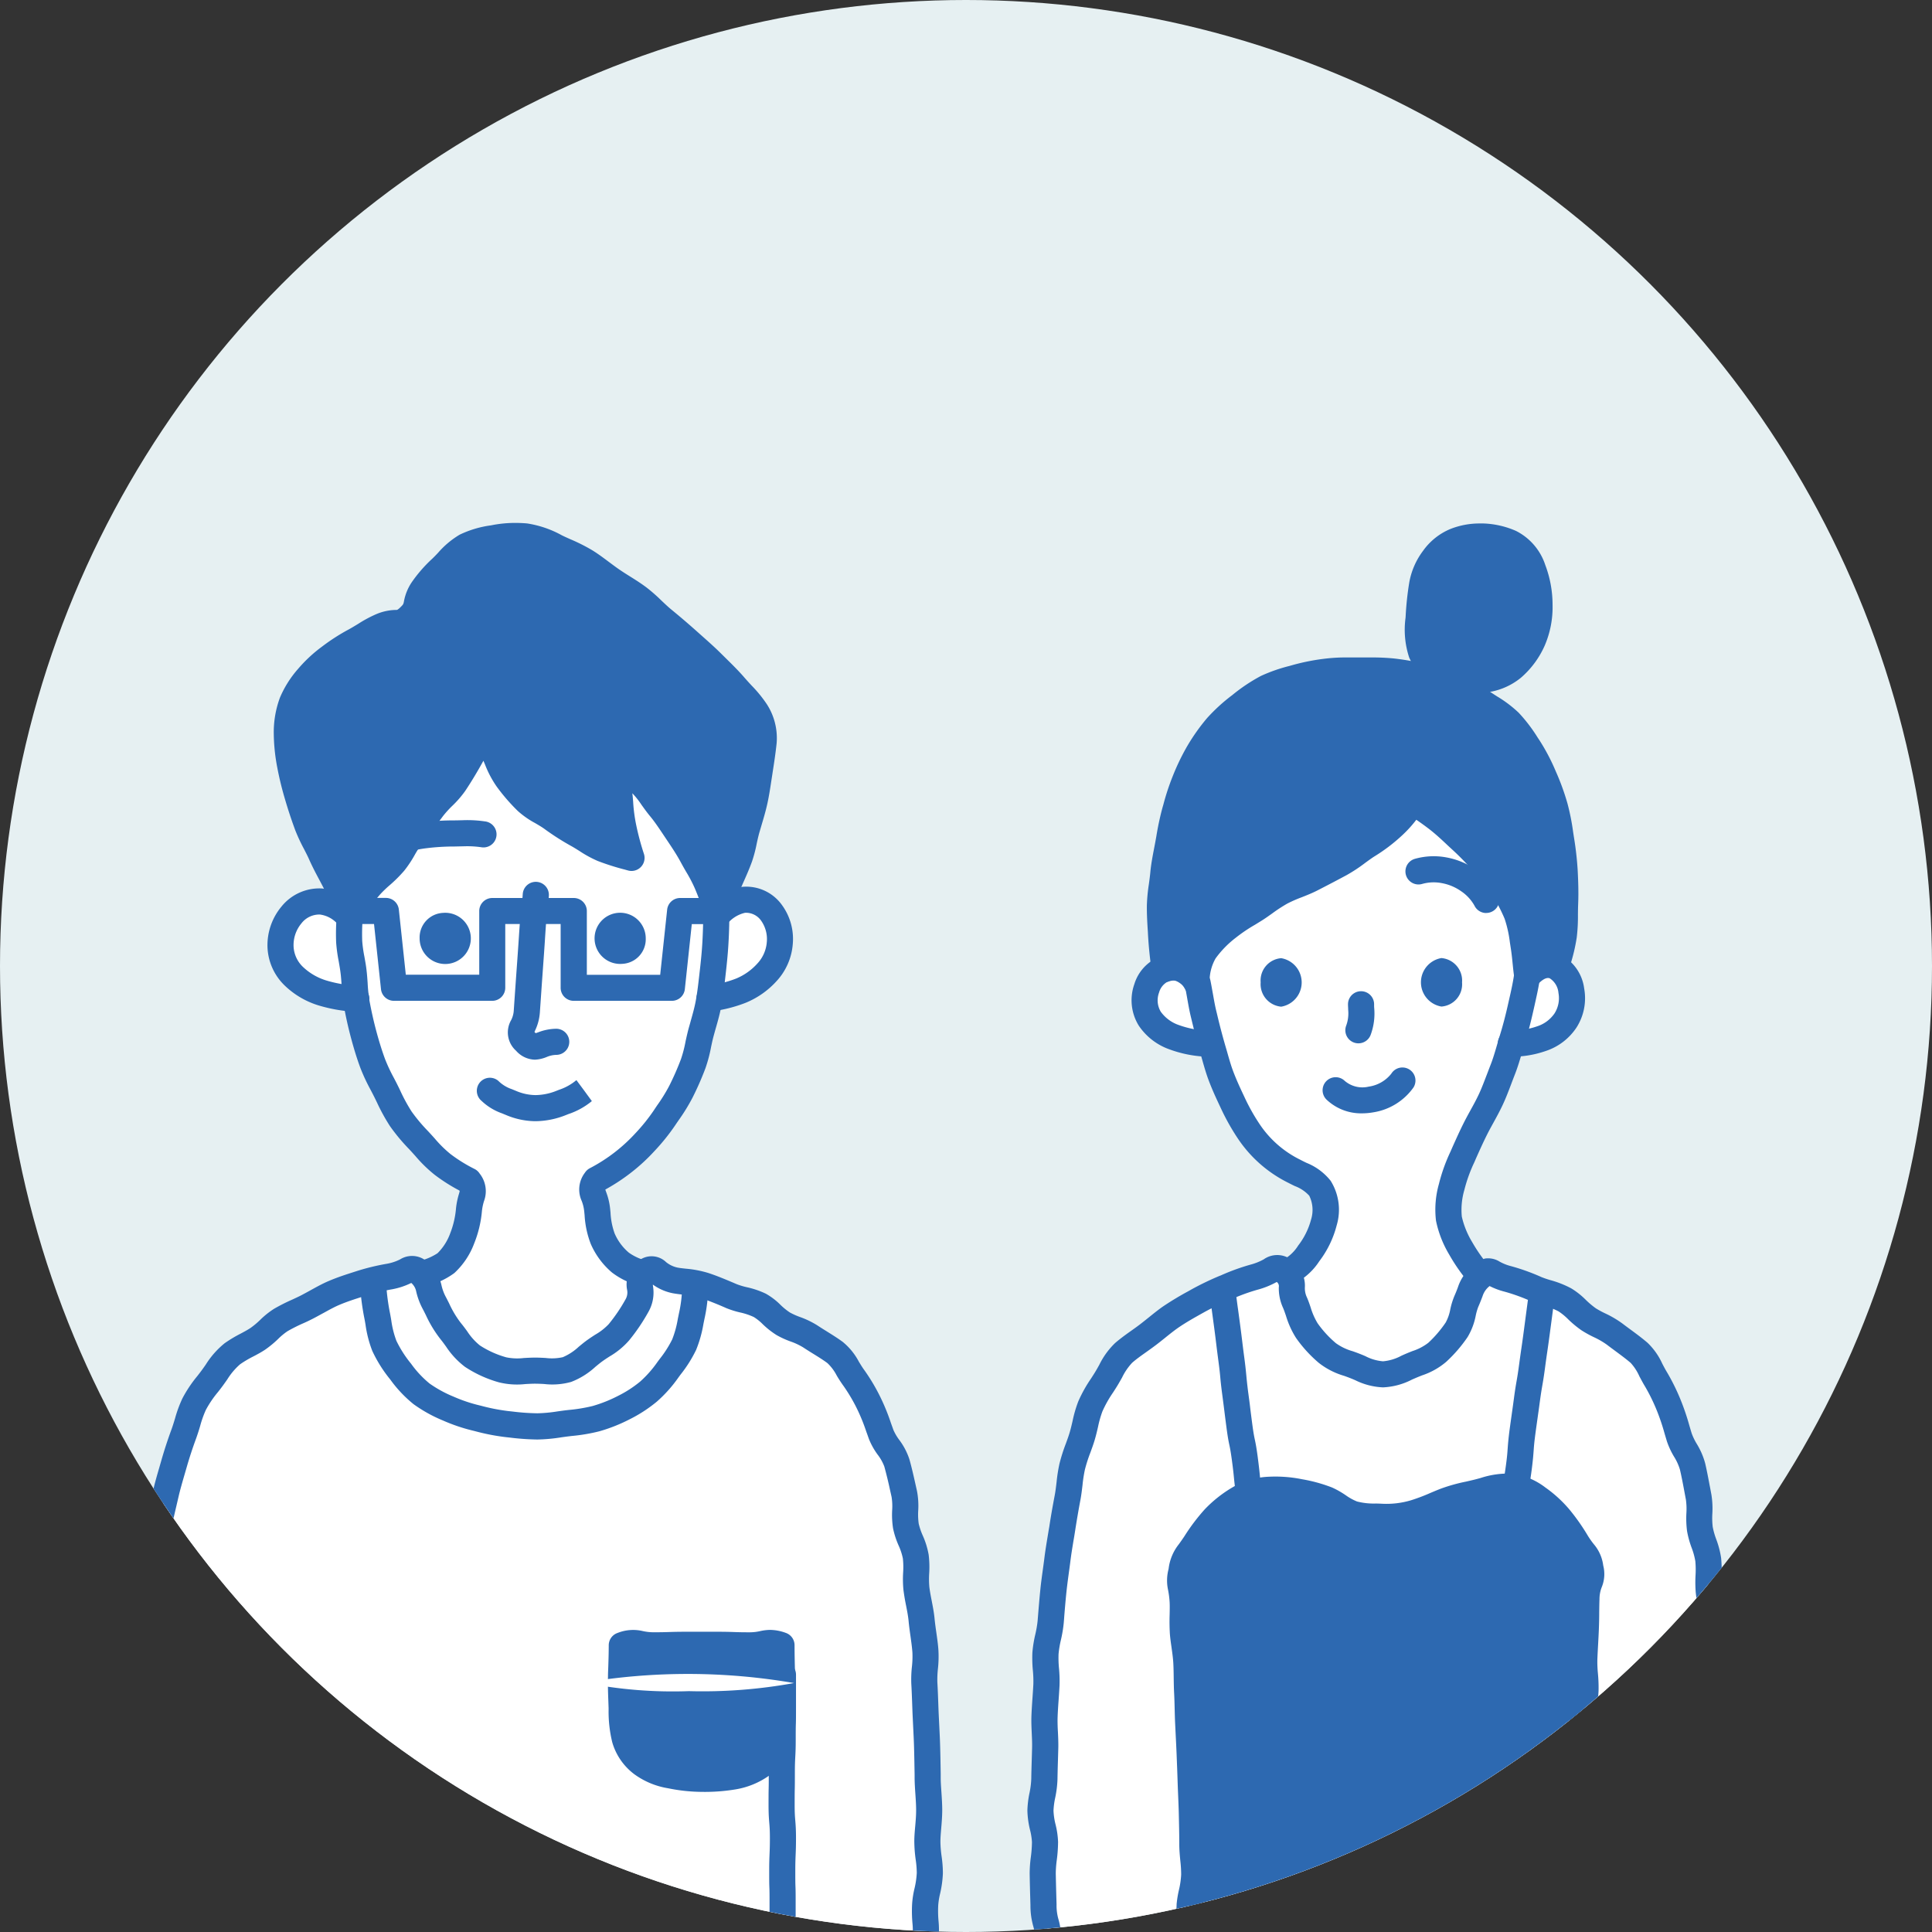
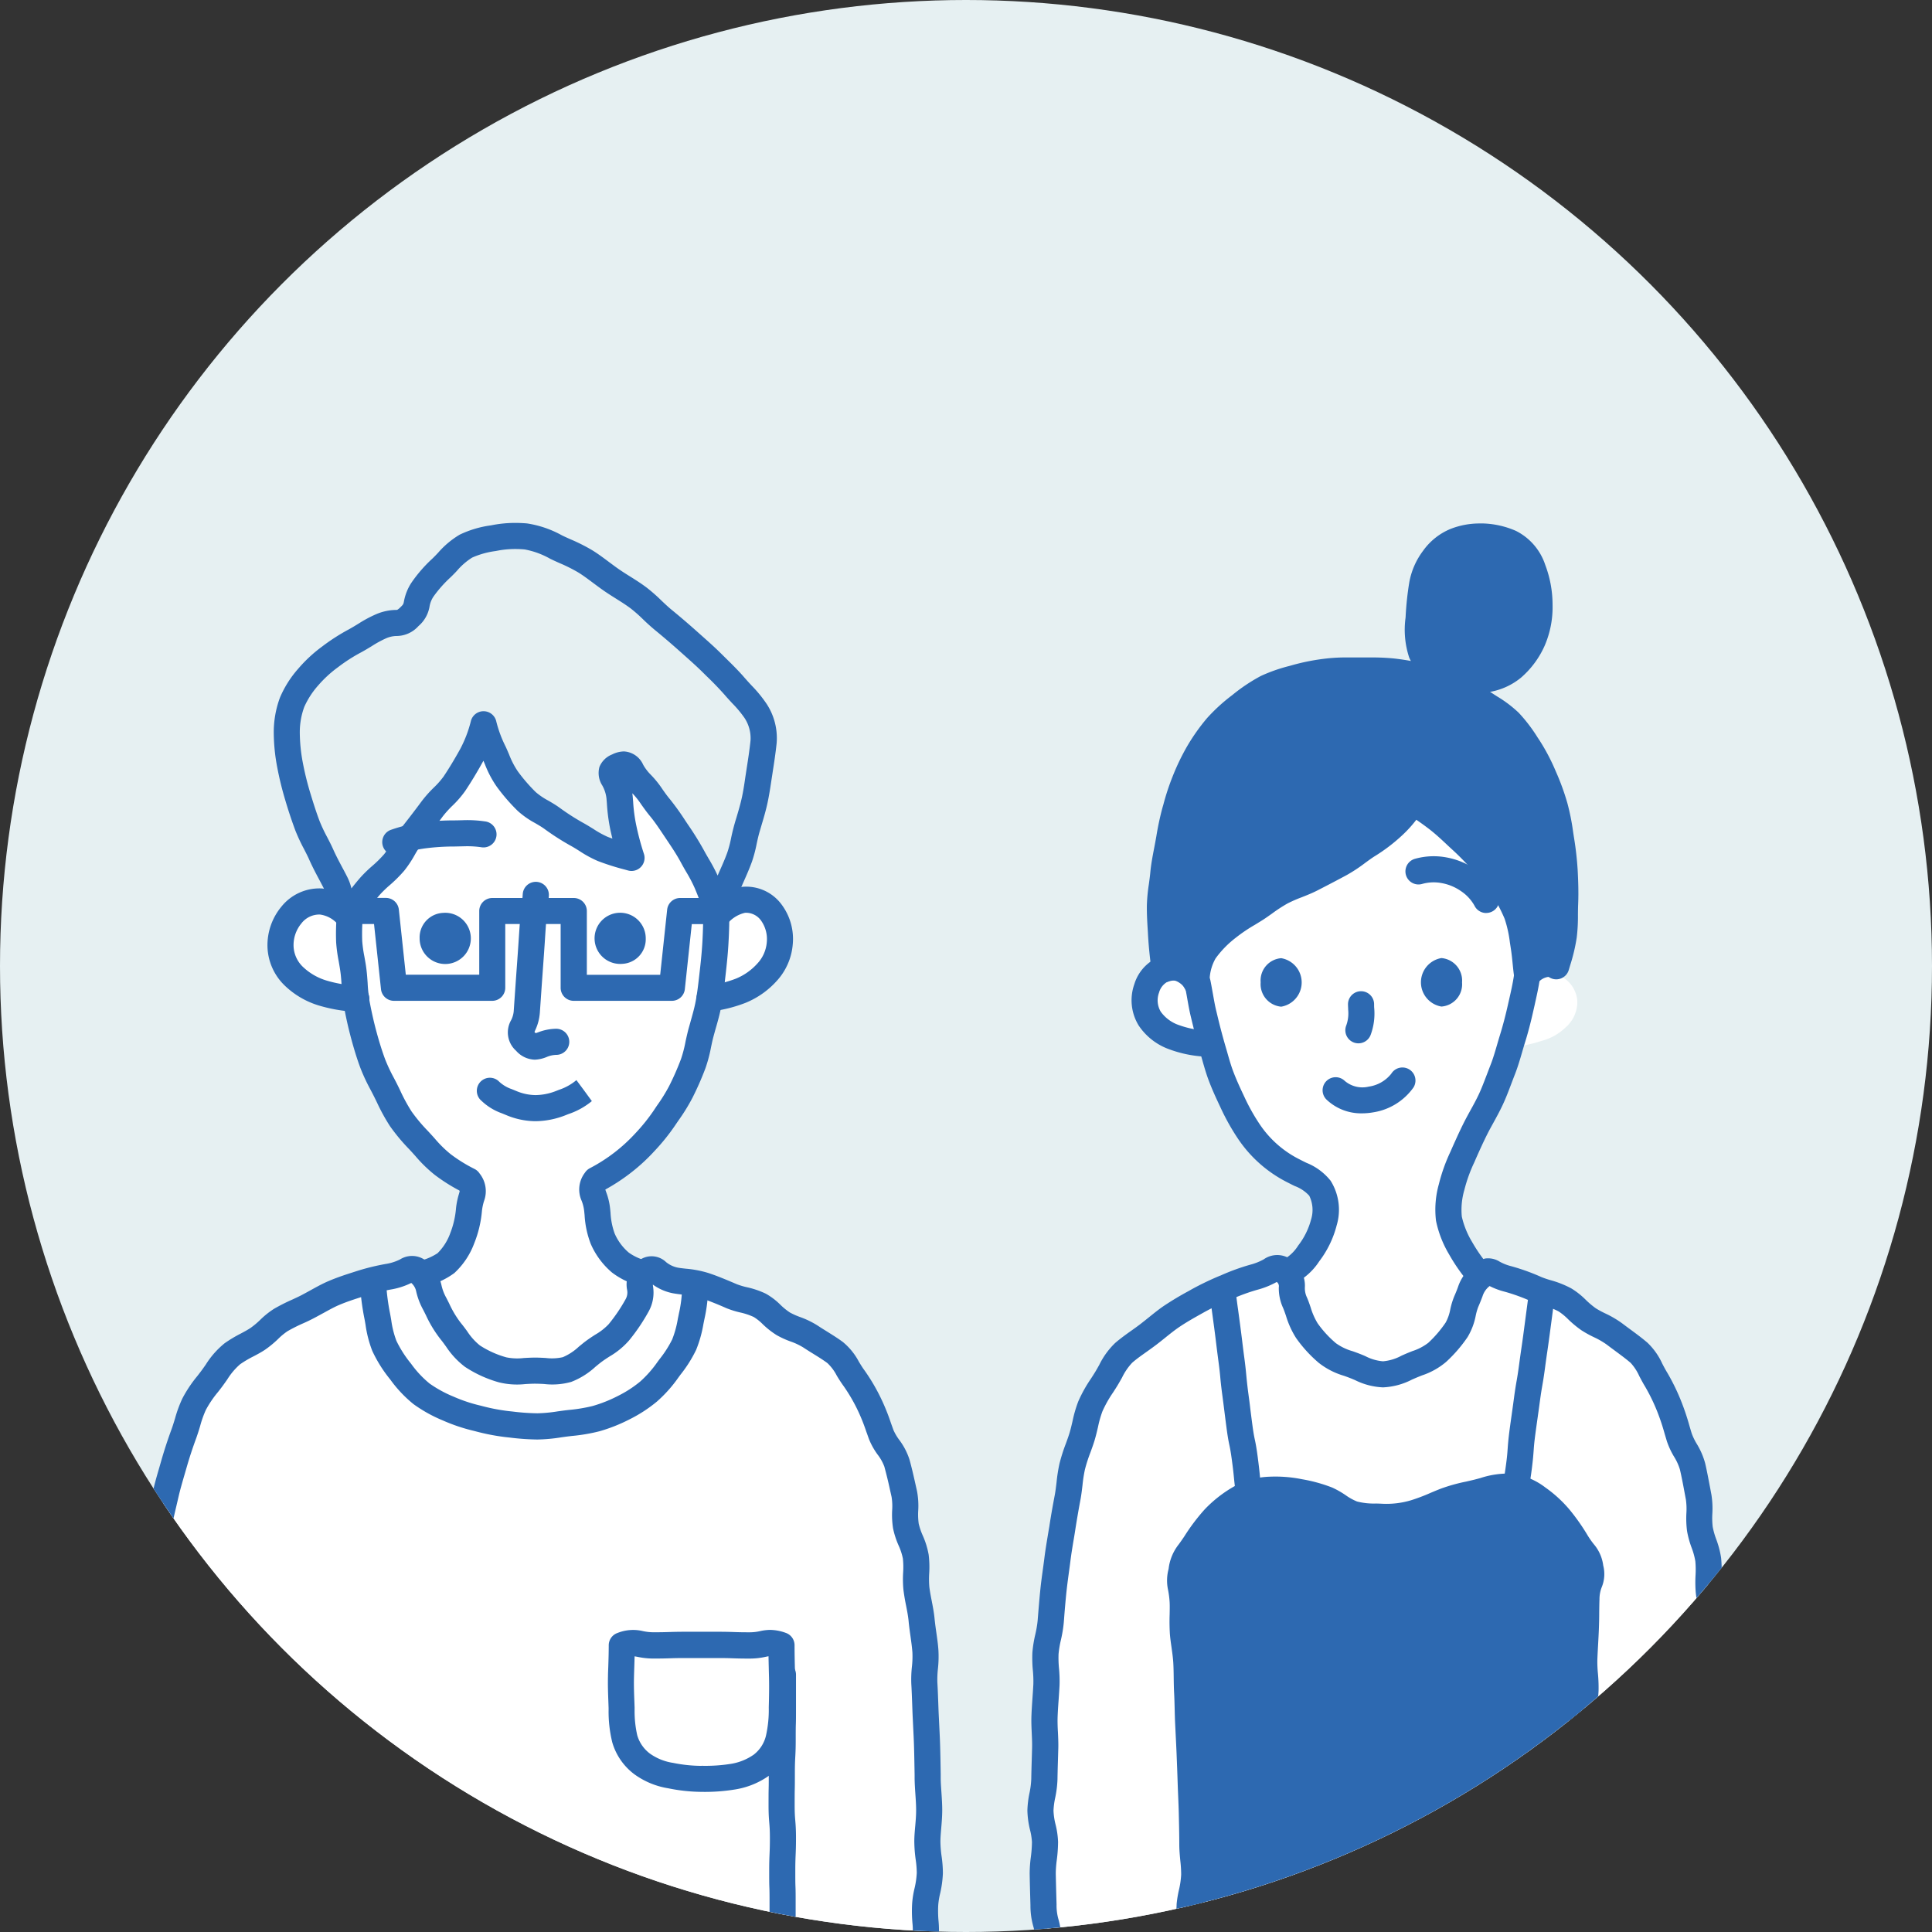
<svg xmlns="http://www.w3.org/2000/svg" width="111" height="111">
  <rect width="100%" height="100%" fill="#333333" stroke="none" />
  <defs>
    <clipPath id="a">
      <circle data-name="楕円形 891" cx="55.5" cy="55.5" r="55.5" transform="translate(0 1293)" fill="#e6f0f2" />
    </clipPath>
    <clipPath id="b">
      <path data-name="長方形 50473" fill="none" d="M0 0h92.565v81.958H0z" />
    </clipPath>
  </defs>
  <g transform="translate(-202 -327)">
    <circle data-name="楕円形 885" cx="55.5" cy="55.5" r="55.5" transform="translate(202 327)" fill="#e6f0f2" />
    <g transform="translate(202 -966)" clip-path="url(#a)">
      <g data-name="グループ 13248">
        <g data-name="グループ 13245">
          <g data-name="グループ 13244" clip-path="url(#b)" fill="#fff" transform="translate(7 1323.043)">
            <path data-name="パス 50791" d="M67.063 42.815a4.891 4.891 0 001.4-1.261 3.082 3.082 0 00.88-1.644 2.505 2.505 0 00-.717-1.728 4.336 4.336 0 00-1.544-1.054 5.569 5.569 0 01-1.33-.942 4.943 4.943 0 01-1.09-1.194 10.2 10.2 0 01-.647-1.491c-.181-.455-.323-.972-.51-1.543-.156-.475-.43-.938-.6-1.505a7.24 7.24 0 01-1.958-.475 5.089 5.089 0 01-1.594-1.244 1.569 1.569 0 01-.374-1.777c.267-.711.559-1.154.994-1.242.769-.155.769.508 1.58.389a4.027 4.027 0 01.608-1.706 6.894 6.894 0 011.323-1.314 12.53 12.53 0 011.478-1.123c.508-.323 1.1-.54 1.66-.842.54-.29 1.1-.55 1.663-.832s1.091-.612 1.638-.894c.564-.291 1.143-.547 1.666-.852a16.92 16.92 0 001.577-1.015 8.358 8.358 0 001.28-1.442c.5.355.963.8 1.4 1.145.485.384.881.808 1.282 1.18a14.938 14.938 0 011.247 1.213 9.932 9.932 0 01.973 1.435 8.122 8.122 0 01.809 1.539 8.112 8.112 0 01.393 1.707 10.509 10.509 0 01-.041 1.718 3.42 3.42 0 011.93-.071 1.725 1.725 0 011.184 1.55 1.953 1.953 0 01-.661 1.474 3.12 3.12 0 01-1.385.783 8.505 8.505 0 01-1.569.351c-.156.5-.4.984-.617 1.524-.2.5-.431 1.014-.662 1.529s-.53.988-.763 1.487c-.243.522-.492 1.028-.713 1.513-.25.548-.469 1.074-.654 1.542a6.169 6.169 0 00-.36 1.627 3.909 3.909 0 00.469 2.1 5.284 5.284 0 001.109 1.807c.2.832-.061.663-.42 1.584a8.433 8.433 0 01-.72 1.541 6.164 6.164 0 01-1.077 1.323 4.653 4.653 0 01-1.492.795 4.6 4.6 0 01-1.649.443 5.134 5.134 0 01-1.731-.452 4.378 4.378 0 01-1.551-.826 5.283 5.283 0 01-1.116-1.386 7.328 7.328 0 01-.6-1.683c-.268-.989-.816-.969-.4-1.761" />
            <path data-name="パス 50792" d="M13.134 22.426a3.264 3.264 0 00-1.48-.585c-.5-.083-1.09-.317-1.543-.085a1.961 1.961 0 00-.8 1.322 2.939 2.939 0 00.024 1.607 3.34 3.34 0 00.833 1.375 3.875 3.875 0 001.331.905 4.35 4.35 0 001.617.326c.112.45.268 1.1.513 1.8.182.523.34 1.126.61 1.735.236.531.63 1.021.94 1.585.286.519.483 1.118.838 1.641a17.512 17.512 0 001.062 1.515 16.058 16.058 0 001.39 1.225 14.5 14.5 0 001.487 1.146c-.041.618-.1 1.185-.142 1.644a4.442 4.442 0 01-.4 1.545 3.339 3.339 0 01-1.006 1.219 7.872 7.872 0 01-1.217.9c.286.547.31 1.1.581 1.621.291.555.773.975 1.084 1.46a7.8 7.8 0 001.066 1.433 4.258 4.258 0 001.509.909 4.49 4.49 0 001.734.464 7.733 7.733 0 001.61-.4 7.4 7.4 0 001.56-.483 7.021 7.021 0 001.362-.9 6.653 6.653 0 001.142-1.163 6.4 6.4 0 00.789-1.424 7.462 7.462 0 00.641-1.62 5.008 5.008 0 01-1.506-.8 3.216 3.216 0 01-.9-1.333 5.886 5.886 0 01-.568-1.566c-.062-.491.084-1 .074-1.624a10.263 10.263 0 001.474-.98 10.624 10.624 0 001.35-1.23 11.337 11.337 0 001.137-1.431 12.332 12.332 0 001.008-1.536 15.7 15.7 0 00.623-1.729c.187-.545.242-1.159.388-1.786.132-.564.389-1.07.481-1.706a4.329 4.329 0 001.969-.487 4.087 4.087 0 001.49-1.441 3.4 3.4 0 00.536-1.966 1.835 1.835 0 00-.67-1.425 1.8 1.8 0 00-1.49-.52 2.736 2.736 0 00-1.458.619 4.914 4.914 0 00-.437-1.531 9.818 9.818 0 00-.707-1.511 15.86 15.86 0 00-.849-1.45c-.328-.48-.63-.963-.968-1.385-.388-.486-.708-.974-1.041-1.343-.675-.748-.33-1.211-1.158-1.065-.926.162-.457.494-.55 1.657a6.3 6.3 0 00.134 1.876 8.653 8.653 0 00.607 1.769 16.639 16.639 0 01-1.653-.783c-.548-.314-1.118-.587-1.61-.934-.523-.37-.913-.887-1.367-1.269-.5-.423-.938-.864-1.349-1.267-.5-.486-1-.865-1.351-1.264-.751-.854-.216-1.312-1.136-1.379-.9-.065-.3.53-1.006 1.423-.318.4-.743.842-1.163 1.382-.342.438-.864.8-1.259 1.311-.35.454-.569 1.049-.952 1.55-.353.463-.872.828-1.245 1.323-.356.473-.572 1.069-.94 1.564-.357.479-.711 1.058-1.073 1.551" />
          </g>
        </g>
        <g data-name="グループ 13247">
          <g data-name="グループ 13246" clip-path="url(#b)" transform="translate(7 1323.043)">
            <path data-name="パス 50793" d="M81.08 6.711a4.466 4.466 0 01-1.17 1.6 3.142 3.142 0 01-1.838.7 5.107 5.107 0 01-1.948-.341 2.194 2.194 0 01-1.467-1.22 4.506 4.506 0 01-.157-1.945 17.7 17.7 0 01.206-1.966 3.514 3.514 0 01.653-1.485 2.913 2.913 0 011.252-1.01 3.926 3.926 0 011.6-.259 4.38 4.38 0 011.583.361 2.65 2.65 0 011.283 1.541 5.749 5.749 0 01.37 2.013 4.8 4.8 0 01-.372 2.011" fill="#2d69b1" />
            <path data-name="パス 50794" d="M77.867 9.77a6.181 6.181 0 01-1.986-.388 2.923 2.923 0 01-1.918-1.646 5.1 5.1 0 01-.21-2.282l.006-.088a17.57 17.57 0 01.21-1.956 4.259 4.259 0 01.786-1.8A3.644 3.644 0 0176.33.349a4.56 4.56 0 011.721-.317h.191A5.1 5.1 0 0180.1.46a3.364 3.364 0 011.68 1.954 6.461 6.461 0 01.42 2.281 5.589 5.589 0 01-.443 2.334 5.224 5.224 0 01-1.375 1.866 3.874 3.874 0 01-2.267.868 3.97 3.97 0 01-.248.007zm.184-8.238a3.116 3.116 0 00-1.158.207 2.168 2.168 0 00-.928.757 2.755 2.755 0 00-.52 1.173 16.339 16.339 0 00-.19 1.8l-.006.09a4.076 4.076 0 00.1 1.615c.1.257.307.551 1.016.794a4.8 4.8 0 001.5.307h.158a2.374 2.374 0 001.41-.532 3.76 3.76 0 00.965-1.34 4.067 4.067 0 00.3-1.688 5.018 5.018 0 00-.319-1.745 2 2 0 00-.879-1.138 3.633 3.633 0 00-1.307-.3z" fill="#2d69b1" />
            <path data-name="パス 50795" d="M23.729 30.839a1.484 1.484 0 01-1.078-.512 1.41 1.41 0 01-.284-1.76 1.435 1.435 0 00.147-.5l.058-.844.059-.846.063-.886a209.555 209.555 0 00.114-1.639c.013-.21.028-.422.057-.845.031-.443.061-.667.089-.884s.052-.4.08-.8a.75.75 0 111.5.1c-.031.447-.06.672-.089.89s-.052.4-.08.792c-.029.419-.043.629-.056.839s-.028.422-.057.845l-.058.808-.063.878-.058.845-.059.846a2.865 2.865 0 01-.267.989l-.04.093.016.016c.022.023.041.039.055.052l.134-.046a2.938 2.938 0 011.045-.207.75.75 0 010 1.5 1.5 1.5 0 00-.54.119 1.992 1.992 0 01-.688.157z" fill="#2d69b1" />
-             <path data-name="パス 50796" d="M36.869 12.583a2.855 2.855 0 00-.462-1.785 13.816 13.816 0 00-1.215-1.429c-.38-.44-.833-.872-1.3-1.334-.427-.422-.9-.832-1.374-1.257-.458-.408-.931-.813-1.416-1.21s-.9-.873-1.4-1.244-1.061-.686-1.558-1.03c-.537-.371-1.022-.778-1.521-1.085a18.378 18.378 0 00-1.679-.822 5.487 5.487 0 00-1.73-.61 6.4 6.4 0 00-1.745.076 5.916 5.916 0 00-1.7.481 6.137 6.137 0 00-1.323 1.172 8.144 8.144 0 00-1.166 1.317c-.543.867-.127.96-.761 1.569s-.671.166-1.614.543a15.9 15.9 0 00-1.5.84 10.553 10.553 0 00-1.438.924 7.455 7.455 0 00-1.255 1.16 5.465 5.465 0 00-.925 1.447 4.941 4.941 0 00-.309 1.794 10.142 10.142 0 00.184 1.811 17.652 17.652 0 00.432 1.77c.177.582.36 1.173.574 1.732.225.588.555 1.118.789 1.644.272.611.585 1.144.822 1.617.489.978-.067 1.335.752 1.72.3-.309.733-.944 1.262-1.546.376-.428.92-.806 1.357-1.331.387-.465.642-1.08 1.044-1.59.389-.493.776-1 1.151-1.506s.927-.924 1.267-1.433c.375-.562.7-1.123.986-1.632a7.821 7.821 0 00.684-1.783 7.42 7.42 0 00.593 1.606 8.437 8.437 0 00.765 1.533 10.352 10.352 0 001.127 1.3 12.53 12.53 0 001.433.95 13.921 13.921 0 001.43.921 15.59 15.59 0 001.491.847 15.594 15.594 0 001.662.519 15.705 15.705 0 01-.478-1.732 12.411 12.411 0 01-.218-1.752c-.1-1.119-.907-1.4-.1-1.777.771-.364.618.29 1.387 1.03.347.334.633.853 1.047 1.35.331.4.636.871.977 1.379.3.444.611.91.9 1.44.256.477.575.952.805 1.5.211.5.4 1 .58 1.565.2-.475.428-.938.667-1.5.2-.48.449-.987.655-1.559.178-.493.247-1.059.413-1.637.146-.509.321-1.042.449-1.629.113-.52.186-1.076.279-1.665.083-.53.17-1.085.232-1.676" fill="#2d69b1" />
            <path data-name="パス 50797" d="M13.031 23.141a.749.749 0 01-.319-.071 1.439 1.439 0 01-.939-1.393 1.514 1.514 0 00-.165-.67c-.078-.155-.167-.322-.261-.5-.182-.34-.387-.726-.576-1.149-.087-.2-.192-.4-.3-.613a10.287 10.287 0 01-.5-1.068 26.375 26.375 0 01-.591-1.782 18.364 18.364 0 01-.451-1.847 10.82 10.82 0 01-.2-1.947 5.71 5.71 0 01.356-2.066 6.09 6.09 0 011.042-1.65A8.15 8.15 0 0111.5 7.108a11.463 11.463 0 011.539-.99c.182-.1.364-.211.54-.318a7.161 7.161 0 011.046-.561A3.025 3.025 0 0115.711 5c.04 0 .094 0 .115-.008A.886.886 0 0016 4.851c.173-.166.177-.187.209-.346a2.9 2.9 0 01.436-1.08 8.062 8.062 0 011.193-1.371l.08-.079c.082-.081.165-.168.252-.26a5.07 5.07 0 011.241-1.04 5.974 5.974 0 011.781-.532l.143-.027A6.913 6.913 0 0122.607 0c.22 0 .448.01.677.03a6 6 0 012 .684c.15.074.316.148.491.226a10.5 10.5 0 011.249.629c.327.2.643.437.948.665.2.148.4.3.607.442s.393.259.607.393c.321.2.653.41.978.656A9.672 9.672 0 0131 4.46c.2.189.387.368.583.528.48.393.965.807 1.44 1.231l.243.217c.389.346.791.7 1.159 1.067l.245.242c.392.386.762.75 1.094 1.135.137.158.279.313.418.463a7.426 7.426 0 01.866 1.059 3.585 3.585 0 01.572 2.26c-.064.609-.152 1.169-.236 1.71v.005l-.066.428c-.067.445-.131.865-.221 1.28-.1.464-.226.882-.346 1.286l-.115.391c-.065.225-.116.46-.165.687a7.766 7.766 0 01-.264 1c-.149.413-.311.78-.469 1.136-.071.16-.138.312-.2.459-.134.316-.26.594-.382.864-.1.222-.2.432-.286.643a.75.75 0 01-1.4-.069 16.808 16.808 0 00-.556-1.5 8.237 8.237 0 00-.495-.942 16.39 16.39 0 01-.279-.494c-.266-.5-.566-.941-.855-1.372l-.14-.209c-.273-.409-.531-.795-.791-1.109-.195-.234-.362-.47-.51-.678a4.586 4.586 0 00-.48-.61l-.035-.035q.012.084.021.174l.026.311a9.275 9.275 0 00.177 1.344A15.131 15.131 0 0029.991 19a.75.75 0 01-.909.969l-.19-.053a14.08 14.08 0 01-1.552-.494 6.767 6.767 0 01-1.052-.574c-.179-.112-.347-.218-.517-.31a14.661 14.661 0 01-1.509-.97c-.154-.11-.33-.212-.516-.321a5.091 5.091 0 01-1-.7 11 11 0 01-1.211-1.4 5.978 5.978 0 01-.67-1.268l-.091-.213-.023.041c-.349.63-.682 1.181-1.018 1.685a5.919 5.919 0 01-.744.86 5.807 5.807 0 00-.543.6 57.5 57.5 0 01-1.166 1.525 6.345 6.345 0 00-.457.706 6.626 6.626 0 01-.6.9 8.066 8.066 0 01-.845.841 6.506 6.506 0 00-.525.505c-.248.282-.479.58-.683.843a8.893 8.893 0 01-.607.733.75.75 0 01-.532.236zM22.607 1.5a5.331 5.331 0 00-.994.09l-.144.027a4.857 4.857 0 00-1.341.375 3.8 3.8 0 00-.871.755c-.091.1-.185.195-.282.291l-.08.079a7.085 7.085 0 00-.979 1.1 1.446 1.446 0 00-.236.58 1.891 1.891 0 01-.641 1.133 1.7 1.7 0 01-1.255.567 1.559 1.559 0 00-.6.132 6.144 6.144 0 00-.824.45c-.189.115-.385.234-.6.351a9.66 9.66 0 00-1.338.858 6.784 6.784 0 00-1.133 1.04 4.79 4.79 0 00-.808 1.245 4.2 4.2 0 00-.256 1.517 9.448 9.448 0 00.171 1.675 16.855 16.855 0 00.413 1.694c.177.582.353 1.149.556 1.681a9.145 9.145 0 00.432.914c.116.225.237.457.342.693.167.374.351.719.529 1.053.1.185.192.36.279.533a2.992 2.992 0 01.244.666c.164-.209.342-.43.537-.651a7.676 7.676 0 01.651-.632 6.8 6.8 0 00.693-.684 5.45 5.45 0 00.46-.7 7.572 7.572 0 01.572-.873c.4-.507.782-1.007 1.137-1.487a7.022 7.022 0 01.682-.765 4.754 4.754 0 00.564-.639c.313-.469.625-.985.954-1.579a7.022 7.022 0 00.616-1.616.75.75 0 011.459.046 6.89 6.89 0 00.539 1.442c.068.147.131.3.192.438a4.784 4.784 0 00.495.963 9.528 9.528 0 001.043 1.208 3.857 3.857 0 00.713.483c.209.121.425.247.638.4a13.273 13.273 0 001.353.872c.208.113.405.237.6.356a5.567 5.567 0 00.818.454c.09.036.183.071.277.1-.04-.164-.075-.317-.107-.458a10.649 10.649 0 01-.209-1.555l-.024-.294a1.968 1.968 0 00-.24-.742 1.326 1.326 0 01-.164-1.067 1.293 1.293 0 01.726-.715 1.577 1.577 0 01.681-.175 1.285 1.285 0 011.107.769 2.675 2.675 0 00.439.574 5.645 5.645 0 01.663.823c.139.2.282.4.44.587a14.821 14.821 0 01.885 1.235l.138.206a17.475 17.475 0 01.931 1.5c.078.146.164.294.255.45a10.424 10.424 0 01.526.988c.042-.1.086-.2.131-.3.147-.331.3-.674.429-1.037a6.58 6.58 0 00.209-.795 11.9 11.9 0 01.308-1.188c.112-.378.229-.768.318-1.177.08-.367.14-.765.2-1.185l.067-.437c.082-.526.167-1.067.227-1.637a2.107 2.107 0 00-.353-1.31 6.437 6.437 0 00-.7-.836c-.146-.159-.3-.323-.45-.5a18.586 18.586 0 00-1.012-1.047l-.248-.245c-.339-.335-.709-.664-1.1-1.012l-.245-.218a44.161 44.161 0 00-1.392-1.189 11.93 11.93 0 01-.666-.6 8.424 8.424 0 00-.705-.624c-.274-.207-.564-.389-.871-.582-.218-.137-.444-.279-.662-.43s-.443-.318-.652-.474c-.292-.218-.567-.424-.835-.589a9.17 9.17 0 00-1.075-.538 16.42 16.42 0 01-.543-.25 4.694 4.694 0 00-1.463-.536 5.776 5.776 0 00-.541-.025z" fill="#2d69b1" />
            <path data-name="パス 50798" d="M67.286 26.4c0 .493-.3.9-.676.9a.813.813 0 01-.681-.9.8.8 0 01.681-.889c.376 0 .676.4.676.889" fill="#2d69b1" />
            <path data-name="パス 50799" d="M66.61 25.008a1.413 1.413 0 010 2.786 1.3 1.3 0 01-1.181-1.4 1.284 1.284 0 011.181-1.386zm0 1.786c.044 0 .176-.141.176-.4s-.131-.389-.176-.389-.181.147-.181.389.136.4.181.4z" fill="#2d69b1" />
            <path data-name="パス 50800" d="M75.14 26.4c0 .493.3.89.674.89a.926.926 0 000-1.786c-.376 0-.674.4-.674.9" fill="#2d69b1" />
            <path data-name="パス 50801" d="M75.814 27.787a1.413 1.413 0 010-2.786A1.3 1.3 0 0177 26.4a1.284 1.284 0 01-1.186 1.387zm0-1.786c-.043 0-.174.14-.174.4s.129.39.174.39.186-.138.186-.391-.141-.4-.186-.4z" fill="#2d69b1" />
            <path data-name="パス 50802" d="M62.231 30.661h-.059a6.937 6.937 0 01-1.973-.411 3.549 3.549 0 01-1.776-1.371 2.775 2.775 0 01-.252-2.377 2.471 2.471 0 011.806-1.69 2.359 2.359 0 012.272.95.75.75 0 01-1.135.981c-.172-.2-.512-.524-.856-.458a1.012 1.012 0 00-.667.7 1.278 1.278 0 00.1 1.1 2.132 2.132 0 001.053.77 5.466 5.466 0 001.542.312.75.75 0 01-.057 1.5z" fill="#2d69b1" />
-             <path data-name="パス 50803" d="M79.808 30.668H79.8a.75.75 0 010-1.5h.009a4.413 4.413 0 001.494-.242 1.925 1.925 0 001.011-.748 1.63 1.63 0 00.225-1.169 1.106 1.106 0 00-.5-.844c-.26-.1-.592.238-.722.388a.75.75 0 01-1.134-.982 2.073 2.073 0 012.4-.8 2.54 2.54 0 011.433 1.977 3.126 3.126 0 01-.438 2.24 3.384 3.384 0 01-1.766 1.351 5.906 5.906 0 01-2.004.329z" fill="#2d69b1" />
            <path data-name="パス 50804" d="M71.252 33.922a2.884 2.884 0 01-2.032-.783.75.75 0 011.036-1.085 1.562 1.562 0 001.379.334 2.022 2.022 0 001.3-.744.75.75 0 011.277.787 3.49 3.49 0 01-2.317 1.434 3.723 3.723 0 01-.643.057z" fill="#2d69b1" />
            <path data-name="パス 50805" d="M71.045 29.9a.751.751 0 01-.708-1 2.055 2.055 0 00.12-.931c0-.1-.01-.2-.01-.313a.75.75 0 011.5 0c0 .077 0 .156.008.24a3.521 3.521 0 01-.2 1.5.75.75 0 01-.71.504z" fill="#2d69b1" />
            <path data-name="パス 50806" d="M66.659 43.926a.75.75 0 01-.167-1.481 2.331 2.331 0 001.092-.925 4.194 4.194 0 00.744-1.506 1.846 1.846 0 00-.108-1.36 2.122 2.122 0 00-.827-.553c-.13-.063-.264-.129-.4-.2a7.461 7.461 0 01-2.919-2.6 12.886 12.886 0 01-.928-1.666l-.052-.111c-.22-.466-.47-1-.691-1.605-.14-.389-.254-.8-.375-1.227-.05-.176-.1-.357-.154-.542-.146-.5-.275-1.032-.413-1.6l-.043-.178c-.083-.341-.142-.681-.206-1.041-.043-.245-.088-.5-.14-.751a.75.75 0 011.469-.3c.057.274.1.539.149.8.059.336.115.653.186.946l.043.177a36.635 36.635 0 00.554 2.086c.114.4.221.786.342 1.123.2.543.42 1.016.636 1.474l.052.111a11.393 11.393 0 00.816 1.469 5.973 5.973 0 002.381 2.119c.117.062.239.122.357.179a3.366 3.366 0 011.392 1.032 3.134 3.134 0 01.348 2.56 5.772 5.772 0 01-1 2.064 3.664 3.664 0 01-1.963 1.5.753.753 0 01-.175.006z" fill="#2d69b1" />
            <path data-name="パス 50807" d="M77.972 43.929a.748.748 0 01-.58-.274 10.463 10.463 0 01-1.131-1.62 6.213 6.213 0 01-.758-1.943 5.405 5.405 0 01.167-2.109 9.97 9.97 0 01.665-1.861l.1-.23c.21-.468.426-.953.686-1.469.114-.225.239-.452.359-.671.167-.3.341-.619.493-.945.16-.342.3-.72.455-1.121.068-.179.138-.365.212-.553.139-.352.253-.742.373-1.155.052-.178.105-.361.163-.548.17-.55.318-1.115.455-1.725l.071-.314c.106-.463.215-.942.287-1.436a.75.75 0 111.484.216c-.081.553-.2 1.061-.308 1.553l-.07.308c-.145.65-.3 1.251-.485 1.839-.054.176-.106.354-.156.527-.13.447-.254.869-.417 1.284-.07.179-.139.36-.205.535-.162.428-.315.833-.5 1.226-.174.37-.359.707-.538 1.032-.12.217-.233.423-.334.623-.244.484-.454.953-.656 1.406l-.1.232a8.578 8.578 0 00-.571 1.583 4.085 4.085 0 00-.147 1.537 4.944 4.944 0 00.594 1.461 9.04 9.04 0 00.973 1.386.75.75 0 01-.579 1.226z" fill="#2d69b1" />
            <path data-name="パス 50808" d="M78.388 22.413a.75.75 0 01-.678-.429 2.428 2.428 0 00-.758-.82 2.8 2.8 0 00-1.092-.464 2.454 2.454 0 00-1.155.043.75.75 0 11-.415-1.443 3.975 3.975 0 011.848-.075 4.313 4.313 0 011.682.714 3.911 3.911 0 011.246 1.4.75.75 0 01-.677 1.071z" fill="#2d69b1" />
            <path data-name="パス 50809" d="M19.31 23.87a.857.857 0 11-.852-.965.912.912 0 01.852.965" fill="#2d69b1" />
            <path data-name="パス 50810" d="M18.458 22.405a1.471 1.471 0 11-1.349 1.465 1.414 1.414 0 011.349-1.465zm0 1.931c.191 0 .352-.213.352-.466s-.161-.465-.352-.465-.349.209-.349.465.16.466.349.466z" fill="#2d69b1" />
            <path data-name="パス 50811" d="M27.9 23.87a.858.858 0 10.855-.967.913.913 0 00-.855.967" fill="#2d69b1" />
            <path data-name="パス 50812" d="M28.75 25.333a1.47 1.47 0 111.35-1.463 1.414 1.414 0 01-1.35 1.463zm0-1.93c-.192 0-.355.214-.355.467a.426.426 0 00.355.463c.192 0 .348-.208.348-.463s-.156-.47-.348-.47z" fill="#2d69b1" />
            <path data-name="パス 50813" d="M17.049 43.926a.75.75 0 01-.171-1.48 3.246 3.246 0 001.262-.489 3.091 3.091 0 00.731-1.155 5.063 5.063 0 00.329-1.432 4.448 4.448 0 01.17-.824 2.57 2.57 0 00.04-.149c0-.009-.009-.023-.019-.042a10.086 10.086 0 01-1.416-.9 7.977 7.977 0 01-1.109-1.08c-.082-.091-.163-.182-.245-.271l-.126-.136a10.834 10.834 0 01-1.093-1.315 11.172 11.172 0 01-.749-1.366l-.14-.286c-.071-.143-.145-.284-.223-.434a10.7 10.7 0 01-.582-1.247c-.2-.534-.376-1.112-.552-1.769a22.664 22.664 0 01-.4-1.8 10.1 10.1 0 01-.13-1.2c-.015-.222-.029-.431-.052-.629-.029-.252-.074-.506-.117-.751a8.787 8.787 0 01-.144-1.063 12.458 12.458 0 01.02-1.361c.009-.17.018-.33.021-.467a.75.75 0 011.5.029c0 .164-.013.337-.023.521a11.06 11.06 0 00-.02 1.2 7.6 7.6 0 00.123.879c.047.267.1.542.13.838.028.235.043.473.059.7a8.821 8.821 0 00.108 1.023c.11.591.237 1.159.378 1.687.163.612.33 1.148.51 1.638a9.429 9.429 0 00.5 1.072c.078.149.158.3.236.46.049.1.1.2.145.3a9.892 9.892 0 00.646 1.188 9.56 9.56 0 00.948 1.132l.127.138c.087.094.173.19.259.286a6.743 6.743 0 00.9.888 8.673 8.673 0 001.382.858.75.75 0 01.295.265 1.626 1.626 0 01.251 1.581 3 3 0 00-.119.57 6.459 6.459 0 01-.446 1.864 4.412 4.412 0 01-1.138 1.7 4.428 4.428 0 01-1.889.8.752.752 0 01-.167.029z" fill="#2d69b1" />
            <path data-name="パス 50814" d="M33.762 28.077a.75.75 0 01-.109-1.492 6.833 6.833 0 001.624-.4 3.367 3.367 0 001.236-.87 2.022 2.022 0 00.541-1.216 1.831 1.831 0 00-.319-1.238 1.059 1.059 0 00-.929-.461 1.868 1.868 0 00-1.077.706.75.75 0 11-1.134-.981 3.276 3.276 0 012.031-1.214 2.52 2.52 0 012.3 1.043 3.3 3.3 0 01.62 2.262 3.534 3.534 0 01-.921 2.1 4.9 4.9 0 01-1.77 1.249 8.111 8.111 0 01-1.985.5.757.757 0 01-.108.012z" fill="#2d69b1" />
            <path data-name="パス 50815" d="M13.445 28.088h-.058a9.057 9.057 0 01-2.084-.366 4.845 4.845 0 01-1.953-1.15 3.229 3.229 0 01-.983-2.235 3.47 3.47 0 01.8-2.289A2.8 2.8 0 0111.462 21a3.061 3.061 0 012.158 1.175.75.75 0 01-1.135.981 1.636 1.636 0 00-1.105-.656 1.3 1.3 0 00-1.067.514 1.951 1.951 0 00-.447 1.286 1.732 1.732 0 00.541 1.21 3.367 3.367 0 001.358.784 7.623 7.623 0 001.737.3.75.75 0 01-.057 1.5z" fill="#2d69b1" />
            <path data-name="パス 50816" d="M30.2 43.913a.752.752 0 01-.172-.02 4.437 4.437 0 01-1.865-.824 4.507 4.507 0 01-1.223-1.647 5.41 5.41 0 01-.353-1.651l-.024-.238a2.29 2.29 0 00-.144-.582 1.584 1.584 0 01.187-1.618.75.75 0 01.293-.264 9.5 9.5 0 002.605-2 10.469 10.469 0 001.039-1.287l.2-.3a9.643 9.643 0 00.7-1.126 15.57 15.57 0 00.685-1.56 7.206 7.206 0 00.255-.982c.047-.223.1-.453.158-.684.047-.175.1-.348.143-.515.114-.4.221-.783.289-1.154.091-.489.146-.977.2-1.449l.03-.266c.08-.685.13-1.249.155-1.725.035-.677.049-1.271.04-1.718a.75.75 0 111.5-.029c.009.488 0 1.1-.042 1.824-.026.508-.08 1.1-.163 1.82l-.03.262c-.056.5-.114 1.013-.215 1.554-.081.438-.2.87-.321 1.288-.046.162-.093.33-.137.495-.052.193-.094.395-.139.608a8.446 8.446 0 01-.314 1.187 17.013 17.013 0 01-.749 1.709 10.914 10.914 0 01-.805 1.307c-.065.095-.13.189-.194.285A11.905 11.905 0 0130.6 36.09a10.745 10.745 0 01-1.4 1.282 11.076 11.076 0 01-1.422.928c.01.036.032.1.049.147a3.787 3.787 0 01.223.922l.026.255a4.115 4.115 0 00.237 1.2 3 3 0 00.814 1.1 2.956 2.956 0 001.239.509.75.75 0 01-.171 1.48z" fill="#2d69b1" />
            <path data-name="パス 50817" d="M46.181 81.2c.05-.908-.066-.67-.028-1.819.017-.515.255-1.121.269-1.813.011-.556-.147-1.166-.142-1.818.005-.574.107-1.182.1-1.817 0-.585-.077-1.192-.087-1.819-.01-.591-.019-1.2-.037-1.818-.017-.6-.054-1.2-.081-1.817-.026-.6-.04-1.206-.076-1.817s.109-1.223.062-1.831-.162-1.207-.22-1.811-.226-1.2-.3-1.8.051-1.241-.037-1.836-.461-1.165-.568-1.754c-.112-.609.039-1.262-.092-1.841-.138-.609-.265-1.215-.426-1.782-.172-.606-.7-1.076-.9-1.624a16.968 16.968 0 00-.656-1.685 10.291 10.291 0 00-.9-1.555 6.741 6.741 0 00-1.093-1.482c-.478-.349-.979-.627-1.426-.925-.5-.331-1.09-.448-1.549-.722-.517-.308-.879-.818-1.348-1.061-.542-.281-1.147-.328-1.623-.533-.576-.247-1.091-.464-1.568-.619a10.6 10.6 0 00-1.657-.282c-1.1-.207-1.176-1.033-1.76-.425-.635.659.05.93-.448 1.872a10.291 10.291 0 01-1.037 1.534 7.774 7.774 0 01-1.463 1.115 5.647 5.647 0 01-1.515 1.027 5.957 5.957 0 01-1.828.064 6.852 6.852 0 01-1.872-.046 6.225 6.225 0 01-1.734-.786 6.975 6.975 0 01-1.241-1.426 8.39 8.39 0 01-.934-1.6c-.507-.965-.166-1.013-.8-1.7-.571-.623-.644-.07-1.751.139a12.617 12.617 0 00-1.65.393c-.477.155-1.027.319-1.6.566-.474.2-.96.5-1.5.785-.469.243-1.008.447-1.526.755-.458.274-.825.753-1.32 1.083-.447.3-.988.514-1.466.864a6.265 6.265 0 00-1.161 1.4 9.764 9.764 0 00-1.035 1.493 18.194 18.194 0 00-.6 1.722c-.2.547-.39 1.117-.563 1.722-.161.566-.341 1.143-.479 1.751-.131.579-.284 1.166-.4 1.775-.106.588-.2 1.188-.287 1.8s-.364 1.173-.437 1.781.048 1.226-.012 1.832-.148 1.207-.195 1.812.02 1.223-.015 1.826-.083 1.22-.109 1.82c-.027.618-.3 1.219-.315 1.816-.018.622.271 1.238.263 1.831-.011.627-.195 1.233-.2 1.818 0 .637 0 1.247.008 1.823.006.652.236 1.258.247 1.815.014.691-.025 1.3-.007 1.815.037 1.147-.19.917-.14 1.823" fill="#fff" />
            <path data-name="パス 50818" d="M.922 81.958a.75.75 0 01-.748-.709 3.119 3.119 0 01.078-1.009 2.686 2.686 0 00.061-.831c-.01-.277 0-.572 0-.885s.012-.61 0-.939a4.328 4.328 0 00-.1-.693 6.019 6.019 0 01-.145-1.13v-.308c0-.489-.007-1-.006-1.524a6.647 6.647 0 01.106-1.011 6.04 6.04 0 00.095-.819 3.309 3.309 0 00-.111-.7A4.511 4.511 0 010 70.261 5.127 5.127 0 01.177 69.2a4.22 4.22 0 00.139-.767c.017-.394.043-.795.069-1.182l.041-.649a8.888 8.888 0 000-.8c-.007-.335-.015-.682.013-1.041s.071-.723.112-1.071c.03-.249.06-.506.084-.755a5.624 5.624 0 000-.782 6.341 6.341 0 01.014-1.069A6.183 6.183 0 01.9 60.02a5.448 5.448 0 00.187-.735c.082-.554.179-1.2.291-1.819.082-.448.183-.878.282-1.293l.12-.514c.11-.487.244-.947.374-1.392l.115-.4c.17-.595.36-1.175.58-1.775.077-.21.142-.424.21-.65A7.206 7.206 0 013.48 50.3a7.424 7.424 0 01.856-1.283c.088-.113.171-.219.248-.324s.16-.223.238-.335a4.946 4.946 0 011.083-1.226 7.556 7.556 0 01.918-.552c.209-.112.406-.217.573-.329a4.672 4.672 0 00.556-.466 4.828 4.828 0 01.8-.637 10.8 10.8 0 011.03-.521c.191-.088.371-.171.536-.256.188-.1.373-.2.552-.3.34-.187.661-.365 1-.509.518-.222 1.006-.378 1.436-.516l.233-.075a13.094 13.094 0 011.714-.411l.03-.006a2.74 2.74 0 00.7-.239 1.3 1.3 0 011.739.33 2.294 2.294 0 01.646 1.167 2.642 2.642 0 00.265.694c.06.114.118.231.175.344a5.663 5.663 0 00.672 1.121c.127.152.246.314.36.47a3.473 3.473 0 00.733.817 5.467 5.467 0 001.522.684 3.18 3.18 0 001.007.037c.207-.011.42-.023.648-.023.21 0 .409.011.6.021a2.88 2.88 0 00.985-.045 3.139 3.139 0 00.916-.6c.124-.1.253-.21.388-.311.187-.141.375-.263.558-.382a3.355 3.355 0 00.771-.6 9.518 9.518 0 00.964-1.417.787.787 0 00.094-.576 1.62 1.62 0 01.477-1.467 1.2 1.2 0 011.764-.111 1.546 1.546 0 00.675.319c.125.023.279.04.441.058a6.278 6.278 0 011.308.248c.506.165 1.039.389 1.633.643a4.126 4.126 0 00.566.172 5.032 5.032 0 011.11.376 3.893 3.893 0 01.837.637 3.581 3.581 0 00.549.445 4.065 4.065 0 00.575.257 5.069 5.069 0 011.005.486c.162.108.334.215.516.328.3.189.62.384.936.616a3.686 3.686 0 01.928 1.14c.109.18.213.349.325.5a11.047 11.047 0 01.974 1.668 11.931 11.931 0 01.538 1.343l.15.417a2.931 2.931 0 00.331.562 3.833 3.833 0 01.584 1.116c.135.477.248.981.357 1.468l.079.353a4.542 4.542 0 01.071 1.124 3.832 3.832 0 00.027.747 3.734 3.734 0 00.232.685 4.724 4.724 0 01.34 1.1 5.838 5.838 0 01.031 1.082 5.176 5.176 0 00.009.774c.03.252.08.51.133.782.065.333.132.677.167 1.037.025.258.061.516.1.789.047.336.1.684.122 1.038a6.481 6.481 0 01-.03 1.066 5.593 5.593 0 00-.031.777c.024.4.038.8.052 1.185.008.216.015.43.025.644l.031.639c.019.39.04.794.051 1.189.016.546.025 1.083.033 1.6v.225c0 .283.024.573.043.854.021.319.043.648.044.976 0 .371-.028.72-.057 1.057-.023.272-.045.529-.047.769a6.644 6.644 0 00.07.863 6.768 6.768 0 01.072.964 6.234 6.234 0 01-.167 1.195 4.091 4.091 0 00-.1.628 6.258 6.258 0 00.017.918 5.34 5.34 0 01.01.918.75.75 0 01-1.5-.082 3.888 3.888 0 00-.007-.7 7.7 7.7 0 01-.022-1.1 5.166 5.166 0 01.134-.888 4.975 4.975 0 00.135-.915 5.608 5.608 0 00-.061-.75 8.014 8.014 0 01-.081-1.059c0-.3.028-.6.053-.884.026-.3.053-.619.051-.924 0-.281-.02-.573-.041-.882s-.041-.608-.046-.929v-.224c-.009-.515-.017-1.047-.033-1.584-.011-.38-.03-.758-.05-1.158l-.031-.648c-.01-.217-.017-.436-.025-.655-.014-.377-.028-.768-.05-1.15a6.793 6.793 0 01.034-.993 5.283 5.283 0 00.029-.825c-.023-.308-.067-.618-.112-.945-.039-.276-.079-.562-.106-.852s-.085-.583-.146-.895a12.31 12.31 0 01-.15-.89 6.371 6.371 0 01-.019-1.006 4.66 4.66 0 00-.015-.81 3.5 3.5 0 00-.246-.749 4.886 4.886 0 01-.318-.981 5.072 5.072 0 01-.051-1.052 3.343 3.343 0 00-.034-.757l-.08-.357a25.218 25.218 0 00-.336-1.385 2.644 2.644 0 00-.38-.68 4.1 4.1 0 01-.5-.891c-.053-.144-.1-.289-.155-.431a10.842 10.842 0 00-.468-1.178 9.727 9.727 0 00-.836-1.443 7.593 7.593 0 01-.4-.613 2.639 2.639 0 00-.532-.709c-.27-.2-.561-.378-.842-.552a20.8 20.8 0 01-.557-.354 3.8 3.8 0 00-.719-.336 5.21 5.21 0 01-.8-.366 4.834 4.834 0 01-.8-.629 2.809 2.809 0 00-.512-.41 3.758 3.758 0 00-.789-.263 5.26 5.26 0 01-.786-.247 19.383 19.383 0 00-1.5-.595 4.9 4.9 0 00-1.007-.183 7.45 7.45 0 01-.556-.075 2.922 2.922 0 01-1.16-.5c0 .034.007.076.011.111a2.237 2.237 0 01-.259 1.444 11.007 11.007 0 01-1.118 1.653 4.466 4.466 0 01-1.126.924c-.168.109-.327.212-.472.321-.107.081-.217.172-.334.268a4.376 4.376 0 01-1.393.87 4.012 4.012 0 01-1.546.122 9.444 9.444 0 00-.522-.019c-.186 0-.378.011-.564.021a4.323 4.323 0 01-1.525-.1 6.934 6.934 0 01-1.945-.888 4.717 4.717 0 01-1.086-1.162c-.105-.144-.2-.279-.3-.4a6.944 6.944 0 01-.862-1.411c-.056-.111-.108-.217-.16-.316a4.076 4.076 0 01-.394-1.032.863.863 0 00-.285-.5l-.013.006a4.2 4.2 0 01-1.056.352l-.031.006A11.66 11.66 0 0014 44.4l-.239.077c-.418.134-.849.272-1.3.465-.267.115-.558.276-.865.445-.188.1-.381.21-.586.316s-.4.2-.6.287a9.485 9.485 0 00-.888.447 3.7 3.7 0 00-.544.449 5.967 5.967 0 01-.743.613c-.228.152-.467.28-.7.4a6.21 6.21 0 00-.741.441 3.841 3.841 0 00-.74.876c-.083.118-.169.241-.26.365s-.182.24-.272.355a6.065 6.065 0 00-.695 1.026 6.022 6.022 0 00-.325.913 12.22 12.22 0 01-.238.736 23.666 23.666 0 00-.546 1.669l-.118.407c-.123.424-.251.862-.351 1.3l-.123.528c-.094.4-.191.808-.265 1.215-.108.6-.2 1.2-.283 1.772a6.643 6.643 0 01-.235.948 4.99 4.99 0 00-.2.813 5.149 5.149 0 000 .822 6.83 6.83 0 01-.005.994c-.025.264-.057.529-.087.787-.041.349-.08.678-.106 1.01a9.06 9.06 0 00-.009.892c.006.3.013.6-.005.919-.013.221-.027.44-.042.659-.026.4-.05.772-.067 1.15a5.478 5.478 0 01-.179 1.054 3.972 3.972 0 00-.135.753 3.3 3.3 0 00.115.763 4.5 4.5 0 01.148 1.055 7.267 7.267 0 01-.111 1.028 5.464 5.464 0 00-.087.784c0 .52 0 1.022.006 1.507v.307a4.717 4.717 0 00.117.852 5.459 5.459 0 01.13.954c.007.358 0 .7 0 1s-.011.568 0 .806a4.144 4.144 0 01-.1 1.22 1.679 1.679 0 00-.042.588.75.75 0 01-.708.79z" fill="#2d69b1" />
            <path data-name="パス 50819" d="M91.609 81.2c.043-.9-.056-.663-.025-1.8.015-.511.218-1.113.23-1.8.009-.551-.125-1.156-.121-1.8 0-.569.092-1.172.09-1.8 0-.58-.066-1.182-.074-1.8-.008-.586-.015-1.188-.03-1.8-.015-.591-.046-1.192-.068-1.8-.021-.594-.033-1.2-.063-1.8s.1-1.209.057-1.812-.137-1.2-.185-1.8-.19-1.2-.25-1.792.047-1.226-.026-1.818-.391-1.171-.48-1.758c-.093-.607.04-1.242-.069-1.821-.115-.608-.22-1.21-.354-1.778-.144-.609-.593-1.113-.761-1.666-.185-.607-.336-1.183-.552-1.709a11.338 11.338 0 00-.778-1.61 6.491 6.491 0 00-.978-1.534c-.467-.4-.954-.73-1.388-1.064-.492-.38-1.07-.568-1.518-.87-.523-.352-.9-.852-1.358-1.112a13.51 13.51 0 00-1.643-.614 11.394 11.394 0 00-1.627-.588c-1.126-.289-.989-.747-1.593-.124-.587.6-.41.526-.8 1.422a9.162 9.162 0 01-.553 1.619 7.419 7.419 0 01-1.114 1.3 4.978 4.978 0 01-1.506.772 4.053 4.053 0 01-1.609.494 4.521 4.521 0 01-1.647-.495 5.006 5.006 0 01-1.554-.731 6.945 6.945 0 01-1.182-1.301 8.8 8.8 0 01-.677-1.6c-.4-.915.082-1.073-.5-1.7s-.716-.055-1.846.236a11.829 11.829 0 00-1.639.6 15.863 15.863 0 00-1.567.749c-.462.261-.979.54-1.5.893-.447.3-.889.687-1.381 1.066-.435.334-.935.648-1.4 1.049a6.379 6.379 0 00-1.012 1.512 10.854 10.854 0 00-.9 1.563c-.216.526-.3 1.138-.479 1.744-.168.551-.421 1.106-.564 1.713-.135.567-.152 1.179-.267 1.786a49.857 49.857 0 00-.307 1.775c-.09.586-.2 1.177-.275 1.782s-.169 1.187-.23 1.791-.107 1.2-.156 1.8-.259 1.191-.3 1.791.086 1.217.056 1.815-.088 1.21-.11 1.806c-.022.612.052 1.219.038 1.811-.015.616-.039 1.22-.047 1.807-.008.621-.225 1.223-.227 1.8 0 .632.258 1.236.263 1.807 0 .647-.141 1.252-.132 1.805.012.685.031 1.291.045 1.8.032 1.138.209.892.252 1.791" fill="#fff" />
            <path data-name="パス 50820" d="M91.61 81.95h-.036a.75.75 0 01-.713-.785 4.575 4.575 0 00-.006-.708 8.793 8.793 0 01-.02-1.08 5.851 5.851 0 01.113-.865 5.775 5.775 0 00.117-.927 6.573 6.573 0 00-.053-.757 9.181 9.181 0 01-.068-1.037c0-.293.024-.589.045-.874.022-.3.046-.615.045-.921 0-.278-.018-.567-.035-.873s-.035-.605-.039-.924v-.238c-.007-.506-.014-1.029-.027-1.557a62.96 62.96 0 00-.04-1.1l-.028-.69-.02-.614c-.012-.386-.024-.785-.043-1.177a7.772 7.772 0 01.031-.97 6.206 6.206 0 00.027-.832 18.9 18.9 0 00-.094-.933c-.033-.277-.067-.564-.09-.854s-.072-.586-.124-.9a13.637 13.637 0 01-.125-.878 7.205 7.205 0 01-.013-.984 5.426 5.426 0 00-.011-.817 4.048 4.048 0 00-.212-.771 5.466 5.466 0 01-.265-.966 5.7 5.7 0 01-.037-1.023 3.885 3.885 0 00-.027-.772l-.069-.367c-.09-.484-.175-.941-.278-1.378a3.07 3.07 0 00-.333-.727 4.5 4.5 0 01-.415-.893l-.129-.433a12.418 12.418 0 00-.4-1.209 10.726 10.726 0 00-.724-1.5c-.123-.2-.226-.4-.326-.586a2.857 2.857 0 00-.5-.77c-.289-.248-.6-.473-.892-.691-.154-.114-.314-.231-.466-.348a4.61 4.61 0 00-.76-.441 6.372 6.372 0 01-.72-.4 6.136 6.136 0 01-.758-.63 3.364 3.364 0 00-.55-.451 4.413 4.413 0 00-.894-.344 6.541 6.541 0 01-.677-.234 10.692 10.692 0 00-1.518-.551 4.18 4.18 0 01-.87-.325 1.19 1.19 0 00-.406.585c-.053.141-.125.334-.247.614a3.259 3.259 0 00-.144.5 3.781 3.781 0 01-.468 1.232 8.145 8.145 0 01-1.23 1.424 4.152 4.152 0 01-1.385.777c-.118.047-.23.091-.338.137-.078.033-.154.068-.232.1a4 4 0 01-1.674.452 3.95 3.95 0 01-1.594-.411 8.655 8.655 0 00-.651-.254 4.312 4.312 0 01-1.449-.746 7.627 7.627 0 01-1.305-1.431 5.114 5.114 0 01-.575-1.266c-.058-.169-.112-.329-.169-.46a2.7 2.7 0 01-.244-1.187.3.3 0 00-.117-.3l-.069.035a4.779 4.779 0 01-1.045.412 11.01 11.01 0 00-1.529.562h-.008a15.173 15.173 0 00-1.488.71l-.22.123c-.4.225-.815.457-1.232.738-.266.179-.542.4-.835.636-.163.131-.331.266-.508.4s-.359.265-.537.391c-.28.2-.57.4-.836.633a3.379 3.379 0 00-.581.85c-.088.157-.179.319-.28.484-.08.131-.166.263-.248.39a6.662 6.662 0 00-.6 1.067 6.1 6.1 0 00-.255.9c-.058.251-.119.511-.2.779-.072.237-.157.469-.239.694a8.663 8.663 0 00-.313.973 7.93 7.93 0 00-.138.894c-.033.277-.066.564-.122.86-.089.471-.2 1.1-.3 1.748-.031.2-.064.405-.1.608-.062.378-.127.769-.174 1.153-.028.224-.059.449-.089.667-.05.364-.1.74-.139 1.107a55.31 55.31 0 00-.137 1.564l-.018.219a7.484 7.484 0 01-.161.965 5.857 5.857 0 00-.136.814 6.154 6.154 0 00.026.832 7.7 7.7 0 01.03.972c-.014.277-.033.554-.052.821-.024.337-.046.656-.058.975-.01.289 0 .583.018.895.014.294.028.6.021.906l-.02.7c-.012.383-.022.744-.027 1.1a6.153 6.153 0 01-.129 1.046 4.478 4.478 0 00-.1.749 3.878 3.878 0 00.119.8 4.844 4.844 0 01.144 1 8.572 8.572 0 01-.075 1.047 6.1 6.1 0 00-.057.752c.01.546.024 1.043.036 1.481l.009.311a2.875 2.875 0 00.107.848 3.607 3.607 0 01.145.928.75.75 0 01-1.5.072 2.151 2.151 0 00-.09-.593 4.318 4.318 0 01-.162-1.213l-.009-.31c-.013-.442-.027-.943-.036-1.5a7.273 7.273 0 01.067-.949 7.293 7.293 0 00.065-.865 3.722 3.722 0 00-.109-.691 5.137 5.137 0 01-.154-1.123 5.638 5.638 0 01.123-1.017 4.86 4.86 0 00.1-.794c.005-.373.017-.757.028-1.129.007-.227.014-.456.019-.686.006-.255-.006-.52-.019-.8-.015-.328-.031-.667-.018-1.019s.037-.69.06-1.025c.018-.26.037-.529.05-.791a6.479 6.479 0 00-.028-.785 7.368 7.368 0 01-.027-1.041 7.065 7.065 0 01.166-1.03 6.268 6.268 0 00.133-.773l.018-.218c.042-.522.086-1.063.14-1.594.04-.4.094-.785.146-1.162.029-.213.06-.433.086-.647.051-.414.118-.819.183-1.212.033-.2.065-.395.1-.591.1-.674.22-1.316.311-1.8.046-.244.075-.493.106-.756a9.164 9.164 0 01.168-1.065 9.942 9.942 0 01.363-1.141c.079-.216.153-.419.213-.617.067-.22.119-.445.174-.682a7.275 7.275 0 01.328-1.128 7.942 7.942 0 01.731-1.313c.081-.125.157-.243.227-.357.086-.141.17-.29.25-.434a4.423 4.423 0 01.913-1.256c.318-.272.636-.5.943-.717.174-.124.338-.24.491-.358s.326-.256.483-.382c.317-.255.617-.5.935-.71a17.47 17.47 0 011.338-.8l.216-.122a16.4 16.4 0 011.631-.781h.008a12.37 12.37 0 011.749-.636 3.307 3.307 0 00.735-.295 1.345 1.345 0 011.847.274 1.708 1.708 0 01.523 1.321 1.228 1.228 0 00.119.592c.082.188.149.384.213.574a3.9 3.9 0 00.4.91 6.144 6.144 0 001.049 1.142 3.075 3.075 0 00.968.463c.117.042.239.085.362.133s.255.1.377.156a2.647 2.647 0 001 .289 2.7 2.7 0 001.058-.32c.086-.039.171-.077.256-.113.127-.055.255-.105.378-.154a2.968 2.968 0 00.91-.475 6.631 6.631 0 001-1.167 2.519 2.519 0 00.265-.762 4.338 4.338 0 01.23-.75c.105-.239.166-.4.214-.533a2.535 2.535 0 01.737-1.109 1.567 1.567 0 01.824-.523 1.249 1.249 0 01.835.184 2.733 2.733 0 00.659.258 12.11 12.11 0 011.738.626 5.4 5.4 0 00.521.177 5.729 5.729 0 011.192.472 4.456 4.456 0 01.835.66 4.829 4.829 0 00.573.483 5.205 5.205 0 00.554.3 5.916 5.916 0 011 .594c.139.107.285.214.44.328.318.234.647.476.978.759a3.883 3.883 0 01.853 1.211c.093.176.18.342.277.5a12.047 12.047 0 01.832 1.717 13.823 13.823 0 01.45 1.355c.041.138.082.279.126.421a3.373 3.373 0 00.289.6 4.287 4.287 0 01.484 1.115c.111.472.2.968.293 1.448l.068.363a5.037 5.037 0 01.053 1.089 4.429 4.429 0 00.021.758 4.3 4.3 0 00.2.706 5.3 5.3 0 01.282 1.074 6.62 6.62 0 01.022 1.052 5.991 5.991 0 00.006.783c.026.254.068.512.113.785.054.329.11.669.139 1.022.021.262.052.522.084.8.039.329.079.669.1 1.013a7.425 7.425 0 01-.028 1.04 6.552 6.552 0 00-.029.785c.02.406.032.813.044 1.206l.019.606c.008.228.018.455.027.681.016.371.032.755.041 1.129.013.537.02 1.064.027 1.574v.238c0 .285.02.576.036.857.018.312.036.635.038.954 0 .363-.024.706-.049 1.037-.02.273-.039.531-.041.773a7.9 7.9 0 00.06.869 7.753 7.753 0 01.061.94 7.05 7.05 0 01-.141 1.169 4.755 4.755 0 00-.089.639 7.312 7.312 0 00.016.919 5.941 5.941 0 01.009.9.75.75 0 01-.738.719z" fill="#2d69b1" />
            <path data-name="パス 50821" d="M23.769 34.374a4.414 4.414 0 01-1.675-.347l-.255-.105a3.281 3.281 0 01-1.173-.717.75.75 0 01.959-1.154 2.016 2.016 0 00.781.482l.265.109a2.9 2.9 0 001.1.232 3.331 3.331 0 001.192-.243l.146-.058a3.035 3.035 0 001.008-.56l.445.6.442.606a4.2 4.2 0 01-1.345.745l-.144.057a4.827 4.827 0 01-1.746.353z" fill="#2d69b1" />
            <path data-name="パス 50822" d="M15.711 19.09a.75.75 0 01-.258-1.454 8.887 8.887 0 011.815-.431 14.116 14.116 0 011.805-.114c.206 0 .362-.007.489-.009a6.969 6.969 0 011.3.067.75.75 0 11-.168 1.491 5.617 5.617 0 00-1.1-.058c-.13 0-.291.007-.5.01a12.8 12.8 0 00-1.615.1 7.424 7.424 0 00-1.509.355.749.749 0 01-.259.043z" fill="#2d69b1" />
            <path data-name="パス 50823" d="M9.314 81.952a.75.75 0 01-.75-.75v-1.883c0-.468 0-.688-.01-.926s-.01-.479-.01-.957.011-.733.021-.972.019-.454.019-.908c0-.438-.017-.651-.036-.877-.02-.246-.041-.5-.041-1 0-.474 0-.715.006-.949s.006-.465.006-.929c0-.488.013-.737.026-.977s.023-.45.023-.9c0-.474 0-.715.008-.949s.008-.462.008-.924v-1.877a.75.75 0 011.5 0v1.877c0 .47 0 .716-.008.95s-.008.462-.008.923c0 .489-.013.738-.026.978s-.023.45-.023.9c0 .474 0 .715-.006.949s-.006.465-.006.929c0 .438.017.651.036.877.02.246.041.5.041 1s-.011.733-.021.972-.019.454-.019.908 0 .687.01.925.01.479.01.958v1.883a.75.75 0 01-.75.749z" fill="#2d69b1" />
            <path data-name="パス 50824" d="M64.748 56.455a.75.75 0 01-.742-.651c-.066-.491-.091-.741-.115-.983s-.047-.468-.11-.935-.1-.676-.15-.909-.1-.5-.165-1c-.062-.469-.092-.71-.121-.944s-.06-.481-.125-.969-.089-.738-.111-.98-.044-.466-.107-.932c-.064-.483-.094-.728-.123-.966s-.057-.474-.12-.947l-.115-.851c-.038-.277-.07-.512-.142-1.056a.75.75 0 111.487-.2c.072.542.1.776.141 1.052l.115.854c.064.483.094.728.123.966s.057.474.12.947c.066.494.09.746.113.989s.044.463.1.923c.066.494.1.732.127.983.029.23.058.469.119.93s.1.674.15.906.1.5.165 1 .091.741.115.983.047.468.11.935a.751.751 0 01-.744.85z" fill="#2d69b1" />
            <path data-name="パス 50825" d="M79.984 56.866a.751.751 0 01-.744-.849c.066-.491.107-.739.146-.979s.077-.465.14-.932.077-.679.094-.916.037-.505.1-1.006c.064-.481.1-.726.133-.963s.068-.474.131-.948.108-.735.15-.975.08-.462.142-.928c.065-.482.1-.727.135-.963s.069-.472.132-.945l.126-.953.127-.955a.75.75 0 111.487.2l-.126.953-.127.955c-.064.478-.1.727-.135.963s-.069.472-.132.945c-.066.495-.109.744-.151.985s-.079.458-.141.917c-.064.481-.1.725-.133.962s-.068.474-.131.948c-.061.457-.077.68-.094.917s-.037.505-.1 1.006-.107.739-.146.979-.077.465-.139.932a.75.75 0 01-.744.65z" fill="#2d69b1" />
            <path data-name="パス 50826" d="M37.963 81.952a.75.75 0 01-.75-.75v-1.883c0-.468 0-.688-.01-.926s-.01-.479-.01-.957.011-.733.021-.972.019-.454.019-.908c0-.438-.017-.651-.036-.877-.02-.246-.041-.5-.041-1 0-.474 0-.715.006-.949s.006-.465.006-.929c0-.488.013-.737.026-.977s.023-.45.023-.9c0-.474 0-.715.008-.949s.008-.462.008-.924v-1.877a.75.75 0 011.5 0v1.877c0 .47 0 .716-.008.95s-.008.462-.008.923c0 .489-.013.738-.026.978s-.023.45-.023.9c0 .474 0 .715-.006.949s-.006.465-.006.929c0 .438.017.651.036.877.02.246.041.5.041 1s-.011.733-.021.972-.019.454-.019.908 0 .687.01.925.01.479.01.958v1.883a.75.75 0 01-.75.749z" fill="#2d69b1" />
            <path data-name="パス 50827" d="M74.094 15.961c.536.359 1.006.673 1.455 1.018.516.4.943.821 1.356 1.2a15.417 15.417 0 011.263 1.29A11.938 11.938 0 0179.3 20.88a9.4 9.4 0 01.855 1.608 9.293 9.293 0 01.377 1.785c.106.66.126 1.193.208 1.724a1.34 1.34 0 011.672-.524 11.65 11.65 0 00.435-1.758c.081-.569.049-1.2.076-1.862.025-.6.006-1.216-.028-1.857a17.807 17.807 0 00-.211-1.844 15.272 15.272 0 00-.348-1.825 12.941 12.941 0 00-.635-1.746 11.007 11.007 0 00-.86-1.65 9.893 9.893 0 00-1.121-1.5 9.715 9.715 0 00-1.514-1.1 9.834 9.834 0 00-1.624-.89 11.387 11.387 0 00-1.763-.584 13.794 13.794 0 00-1.829-.328 17.582 17.582 0 00-1.862-.051 14.737 14.737 0 00-1.819.053 11.778 11.778 0 00-1.791.341 10.344 10.344 0 00-1.736.588 9.286 9.286 0 00-1.522 1.019 9.356 9.356 0 00-1.356 1.227 10.578 10.578 0 00-1.056 1.494 12.421 12.421 0 00-.789 1.644 14.989 14.989 0 00-.559 1.731c-.167.587-.264 1.183-.371 1.778s-.244 1.2-.3 1.8c-.057.621-.185 1.228-.194 1.818-.009.635.043 1.25.077 1.825.038.657.12 1.295.2 1.838a1.4 1.4 0 011.835.8 3.394 3.394 0 01.454-1.812 6.241 6.241 0 011.3-1.356 13.312 13.312 0 011.554-1.035c.512-.321 1-.729 1.562-1.031.545-.293 1.165-.466 1.721-.751s1.123-.58 1.66-.87c.573-.309 1.054-.73 1.553-1.052a9.524 9.524 0 001.478-1.117 3.5 3.5 0 001.064-1.451" fill="#2d69b1" />
-             <path data-name="パス 50828" d="M70.463 7.731h1.226a12.679 12.679 0 011.384.056A14.471 14.471 0 0175 8.135a12.06 12.06 0 011.878.623 10.536 10.536 0 011.748.957c.125.084.251.165.384.251a7.034 7.034 0 011.244.94 9.113 9.113 0 011.087 1.422l.124.187a11.6 11.6 0 01.921 1.761 13.753 13.753 0 01.671 1.846 13.126 13.126 0 01.324 1.633l.043.28a18.351 18.351 0 01.219 1.92c.028.537.057 1.24.028 1.929-.009.213-.011.43-.013.64a10.039 10.039 0 01-.07 1.3 10.216 10.216 0 01-.378 1.595l-.079.266A.75.75 0 0182 26.1a.1.1 0 00-.063-.014.927.927 0 00-.607.377.75.75 0 01-1.33-.35c-.041-.264-.066-.517-.093-.784-.03-.3-.06-.6-.114-.935l-.046-.3a6.878 6.878 0 00-.3-1.348 8.743 8.743 0 00-.782-1.459l-.008-.012a8.091 8.091 0 00-.8-1.016l-.259-.3a14.62 14.62 0 00-1.2-1.226q-.142-.13-.286-.266c-.319-.3-.648-.606-1.02-.892a17.17 17.17 0 00-.72-.52 6.975 6.975 0 01-.819.9 9.962 9.962 0 01-1.595 1.21c-.173.111-.35.241-.537.378a9.1 9.1 0 01-1.066.7c-.484.261-1.016.54-1.674.877-.3.153-.6.272-.894.388a7.733 7.733 0 00-.814.356 8.7 8.7 0 00-.879.572c-.206.145-.418.3-.639.434l-.357.22a9 9 0 00-1.11.752 5.668 5.668 0 00-1.149 1.18 2.632 2.632 0 00-.341 1.416.75.75 0 01-1.414.349c-.263-.5-.508-.5-.614-.5a1.02 1.02 0 00-.319.06.75.75 0 01-.981-.607 22.744 22.744 0 01-.221-2.242c-.032-.491-.064-1-.057-1.537a9.933 9.933 0 01.114-1.2c.032-.234.062-.455.083-.677.043-.473.132-.936.218-1.384.03-.157.061-.316.089-.474l.04-.222a16.309 16.309 0 01.348-1.63l.058-.2a13.66 13.66 0 01.532-1.614 13.105 13.105 0 01.839-1.741 11.457 11.457 0 011.133-1.6A10.2 10.2 0 0163.8 9.891a9.964 9.964 0 011.646-1.1 9.35 9.35 0 011.629-.571l.234-.066a12.4 12.4 0 011.9-.364 9.878 9.878 0 011.254-.059zm.667 1.5h-.667a8.554 8.554 0 00-1.057.05 10.98 10.98 0 00-1.679.318l-.24.068a8.139 8.139 0 00-1.369.471 8.672 8.672 0 00-1.4.941 8.816 8.816 0 00-1.247 1.121 9.906 9.906 0 00-.98 1.39 11.778 11.778 0 00-.739 1.545 12.341 12.341 0 00-.471 1.441l-.058.206a14.947 14.947 0 00-.314 1.481l-.04.224c-.029.164-.061.329-.092.493a13.6 13.6 0 00-.2 1.237c-.024.256-.058.5-.09.744a8.693 8.693 0 00-.1 1.018c-.007.479.024.956.054 1.418l.022.351c.02.353.054.7.093 1.036a1.963 1.963 0 01.672.147 3.514 3.514 0 01.333-.706 6.828 6.828 0 011.456-1.525 10.217 10.217 0 011.3-.888c.114-.069.228-.139.343-.211.185-.116.371-.248.569-.388a9.966 9.966 0 011.035-.668 8.97 8.97 0 01.974-.431c.271-.107.527-.208.76-.327a82.538 82.538 0 001.646-.862 7.833 7.833 0 00.892-.594c.2-.144.4-.293.611-.429a9.084 9.084 0 001.363-1.026 2.956 2.956 0 00.865-1.121.75.75 0 011.138-.415l.028.019c.54.362 1.006.674 1.467 1.028.429.33.8.678 1.13.986l.276.257a16.1 16.1 0 011.324 1.353c.085.1.169.195.251.289a9.249 9.249 0 01.954 1.22l.008.013a9.88 9.88 0 01.913 1.732 8.176 8.176 0 01.369 1.636c.014.1.029.192.043.285.03.185.053.361.073.528a1.936 1.936 0 01.547-.1 7.244 7.244 0 00.212-.975 8.829 8.829 0 00.055-1.1c0-.221 0-.45.014-.686.026-.627 0-1.284-.028-1.787a16.922 16.922 0 00-.2-1.765l-.045-.288a11.813 11.813 0 00-.284-1.45 12.255 12.255 0 00-.6-1.645 10.361 10.361 0 00-.8-1.54l-.127-.191a7.862 7.862 0 00-.9-1.2 5.848 5.848 0 00-.988-.732 25.798 25.798 0 01-.412-.269 9.05 9.05 0 00-1.5-.823 10.578 10.578 0 00-1.647-.545 12.984 12.984 0 00-1.73-.31 11.38 11.38 0 00-1.222-.048z" fill="#2d69b1" />
-             <path data-name="パス 50829" d="M28.719 64.491c.867-.3.919 0 1.835 0s.916-.029 1.831-.029h1.835c.918 0 .918.031 1.837.031s.974-.313 1.843-.013c0 .634.018 1.249.032 1.815.016.648 0 1.249-.014 1.8a7.423 7.423 0 01-.19 1.784 2.7 2.7 0 01-.97 1.479 3.862 3.862 0 01-1.652.672 10.146 10.146 0 01-1.8.128 9.1 9.1 0 01-1.778-.192A3.778 3.778 0 0129.9 71.3a2.769 2.769 0 01-1-1.445 7.305 7.305 0 01-.185-1.777c-.018-.553-.051-1.151-.035-1.789.014-.569.043-1.175.043-1.8" fill="#2d69b1" />
+             <path data-name="パス 50828" d="M70.463 7.731h1.226a12.679 12.679 0 011.384.056A14.471 14.471 0 0175 8.135a12.06 12.06 0 011.878.623 10.536 10.536 0 011.748.957c.125.084.251.165.384.251a7.034 7.034 0 011.244.94 9.113 9.113 0 011.087 1.422l.124.187a11.6 11.6 0 01.921 1.761 13.753 13.753 0 01.671 1.846 13.126 13.126 0 01.324 1.633l.043.28a18.351 18.351 0 01.219 1.92c.028.537.057 1.24.028 1.929-.009.213-.011.43-.013.64a10.039 10.039 0 01-.07 1.3 10.216 10.216 0 01-.378 1.595l-.079.266A.75.75 0 0182 26.1a.1.1 0 00-.063-.014.927.927 0 00-.607.377.75.75 0 01-1.33-.35c-.041-.264-.066-.517-.093-.784-.03-.3-.06-.6-.114-.935l-.046-.3a6.878 6.878 0 00-.3-1.348 8.743 8.743 0 00-.782-1.459l-.008-.012a8.091 8.091 0 00-.8-1.016l-.259-.3a14.62 14.62 0 00-1.2-1.226q-.142-.13-.286-.266c-.319-.3-.648-.606-1.02-.892a17.17 17.17 0 00-.72-.52 6.975 6.975 0 01-.819.9 9.962 9.962 0 01-1.595 1.21c-.173.111-.35.241-.537.378a9.1 9.1 0 01-1.066.7c-.484.261-1.016.54-1.674.877-.3.153-.6.272-.894.388a7.733 7.733 0 00-.814.356 8.7 8.7 0 00-.879.572c-.206.145-.418.3-.639.434l-.357.22a9 9 0 00-1.11.752 5.668 5.668 0 00-1.149 1.18 2.632 2.632 0 00-.341 1.416.75.75 0 01-1.414.349c-.263-.5-.508-.5-.614-.5a1.02 1.02 0 00-.319.06.75.75 0 01-.981-.607 22.744 22.744 0 01-.221-2.242c-.032-.491-.064-1-.057-1.537a9.933 9.933 0 01.114-1.2c.032-.234.062-.455.083-.677.043-.473.132-.936.218-1.384.03-.157.061-.316.089-.474l.04-.222a16.309 16.309 0 01.348-1.63l.058-.2a13.66 13.66 0 01.532-1.614 13.105 13.105 0 01.839-1.741 11.457 11.457 0 011.133-1.6A10.2 10.2 0 0163.8 9.891a9.964 9.964 0 011.646-1.1 9.35 9.35 0 011.629-.571l.234-.066a12.4 12.4 0 011.9-.364 9.878 9.878 0 011.254-.059zm.667 1.5a8.554 8.554 0 00-1.057.05 10.98 10.98 0 00-1.679.318l-.24.068a8.139 8.139 0 00-1.369.471 8.672 8.672 0 00-1.4.941 8.816 8.816 0 00-1.247 1.121 9.906 9.906 0 00-.98 1.39 11.778 11.778 0 00-.739 1.545 12.341 12.341 0 00-.471 1.441l-.058.206a14.947 14.947 0 00-.314 1.481l-.04.224c-.029.164-.061.329-.092.493a13.6 13.6 0 00-.2 1.237c-.024.256-.058.5-.09.744a8.693 8.693 0 00-.1 1.018c-.007.479.024.956.054 1.418l.022.351c.02.353.054.7.093 1.036a1.963 1.963 0 01.672.147 3.514 3.514 0 01.333-.706 6.828 6.828 0 011.456-1.525 10.217 10.217 0 011.3-.888c.114-.069.228-.139.343-.211.185-.116.371-.248.569-.388a9.966 9.966 0 011.035-.668 8.97 8.97 0 01.974-.431c.271-.107.527-.208.76-.327a82.538 82.538 0 001.646-.862 7.833 7.833 0 00.892-.594c.2-.144.4-.293.611-.429a9.084 9.084 0 001.363-1.026 2.956 2.956 0 00.865-1.121.75.75 0 011.138-.415l.028.019c.54.362 1.006.674 1.467 1.028.429.33.8.678 1.13.986l.276.257a16.1 16.1 0 011.324 1.353c.085.1.169.195.251.289a9.249 9.249 0 01.954 1.22l.008.013a9.88 9.88 0 01.913 1.732 8.176 8.176 0 01.369 1.636c.014.1.029.192.043.285.03.185.053.361.073.528a1.936 1.936 0 01.547-.1 7.244 7.244 0 00.212-.975 8.829 8.829 0 00.055-1.1c0-.221 0-.45.014-.686.026-.627 0-1.284-.028-1.787a16.922 16.922 0 00-.2-1.765l-.045-.288a11.813 11.813 0 00-.284-1.45 12.255 12.255 0 00-.6-1.645 10.361 10.361 0 00-.8-1.54l-.127-.191a7.862 7.862 0 00-.9-1.2 5.848 5.848 0 00-.988-.732 25.798 25.798 0 01-.412-.269 9.05 9.05 0 00-1.5-.823 10.578 10.578 0 00-1.647-.545 12.984 12.984 0 00-1.73-.31 11.38 11.38 0 00-1.222-.048z" fill="#2d69b1" />
            <path data-name="パス 50830" d="M37.255 63.6a2.7 2.7 0 01.89.171.75.75 0 01.505.709c0 .542.013 1.066.026 1.573l.006.223c.016.653 0 1.263-.013 1.8v.036a8.029 8.029 0 01-.219 1.971 3.461 3.461 0 01-1.239 1.872 4.631 4.631 0 01-1.968.811 10.73 10.73 0 01-1.934.14 9.893 9.893 0 01-1.92-.206 4.528 4.528 0 01-1.948-.81 3.5 3.5 0 01-1.263-1.826 7.375 7.375 0 01-.212-1.86v-.105l-.012-.348c-.018-.47-.036-.956-.023-1.484 0-.182.011-.369.017-.558.013-.4.026-.809.026-1.224a.75.75 0 01.508-.71 2.421 2.421 0 011.455-.106 2.882 2.882 0 00.623.067c.446 0 .663-.007.892-.014s.469-.015.939-.015h1.835c.472 0 .711.008.943.016s.447.015.894.015a2.713 2.713 0 00.623-.071 2.7 2.7 0 01.569-.067zm-3.947 7.808a9.327 9.327 0 001.662-.108 3.16 3.16 0 001.337-.534 1.945 1.945 0 00.7-1.085 6.81 6.81 0 00.162-1.6v-.034c.014-.546.028-1.112.013-1.727l-.006-.222c-.008-.32-.016-.647-.022-.983-.046.007-.1.018-.172.033a4.186 4.186 0 01-.926.1c-.472 0-.712-.008-.944-.016s-.446-.015-.893-.015h-1.835c-.445 0-.662.007-.891.014s-.47.015-.94.015a4.364 4.364 0 01-.908-.094c-.079-.015-.136-.026-.185-.032-.005.22-.012.436-.019.648-.006.186-.012.368-.016.547-.012.482.005.944.022 1.391l.013.356v.107a6.274 6.274 0 00.151 1.482 2.017 2.017 0 00.742 1.065 3.091 3.091 0 001.316.524 8.364 8.364 0 001.639.172z" fill="#2d69b1" />
            <path data-name="パス 50831" d="M31.6 27.458h-5.639a.75.75 0 01-.75-.75v-3.663h-3.182v3.663a.75.75 0 01-.75.75h-5.644a.75.75 0 01-.746-.671l-.4-3.742h-1.413a.75.75 0 010-1.5h2.093a.75.75 0 01.746.671l.4 3.742h4.219V22.3a.75.75 0 01.75-.75h4.682a.75.75 0 01.75.75v3.663h4.214l.4-3.742a.75.75 0 01.746-.671h2.093a.75.75 0 010 1.5h-1.423l-.4 3.742a.75.75 0 01-.746.666z" fill="#2d69b1" />
-             <path data-name="パス 50832" d="M26.563 66.629a35.848 35.848 0 0112.055.025 29.239 29.239 0 01-6.038.465 25.806 25.806 0 01-6.017-.49" fill="#fff" />
            <path data-name="パス 50833" d="M23.871 52.662a14.165 14.165 0 01-1.584-.112l-.248-.027a12.371 12.371 0 01-1.748-.341l-.068-.017a10.222 10.222 0 01-1.784-.6 8.24 8.24 0 01-1.682-.936 7.276 7.276 0 01-1.336-1.416 7.747 7.747 0 01-1.032-1.643A6.682 6.682 0 0114 46.061c-.021-.121-.04-.236-.062-.344a14.105 14.105 0 01-.245-1.834.75.75 0 111.5-.072 12.585 12.585 0 00.219 1.621c.024.123.046.251.067.376a5.422 5.422 0 00.295 1.182 6.6 6.6 0 00.846 1.32 5.9 5.9 0 001.061 1.136 6.989 6.989 0 001.383.755 8.763 8.763 0 001.523.509l.068.017a11.012 11.012 0 001.543.3l.256.028a12.788 12.788 0 001.419.1 8.375 8.375 0 001.169-.11c.144-.02.292-.041.438-.059l.2-.023a9.193 9.193 0 001.367-.226 7.934 7.934 0 001.446-.574 6.684 6.684 0 001.284-.828 6.414 6.414 0 001.002-1.135l.114-.154a6.335 6.335 0 00.727-1.134 5.8 5.8 0 00.324-1.185l.066-.323a7.33 7.33 0 00.18-1.518.75.75 0 011.5 0 9 9 0 01-.214 1.835l-.061.3a7.07 7.07 0 01-.42 1.491 7.5 7.5 0 01-.9 1.426l-.111.151a7.731 7.731 0 01-1.251 1.4 8.155 8.155 0 01-1.569 1.017 9.417 9.417 0 01-1.719.681 10.245 10.245 0 01-1.6.272l-.192.023c-.13.016-.265.035-.407.055a9.679 9.679 0 01-1.375.125z" fill="#2d69b1" />
            <path data-name="パス 50834" d="M61.087 81.091a6.485 6.485 0 00.273-1.691c.037-.508.251-1.088.263-1.736.011-.543-.1-1.13-.108-1.746 0-.559-.014-1.141-.027-1.74-.012-.57-.044-1.153-.064-1.744s-.041-1.161-.064-1.744-.056-1.17-.083-1.747c-.028-.593-.028-1.179-.058-1.747-.032-.6-.017-1.192-.049-1.75-.036-.619-.169-1.2-.2-1.739-.041-.656.019-1.25-.014-1.748-.073-1.082-.244-.865-.073-1.72.177-.889.217-.738.793-1.6a10.767 10.767 0 011.1-1.454 6.58 6.58 0 011.43-1.132 3.67 3.67 0 011.732-.5 7.014 7.014 0 011.679.119 8.584 8.584 0 011.636.442c.52.223.942.637 1.482.822a6.189 6.189 0 001.665.164 5.661 5.661 0 001.877-.228c.6-.176 1.182-.457 1.783-.692a15.361 15.361 0 011.851-.495 5.7 5.7 0 011.892-.32 3.34 3.34 0 011.553.663 6.571 6.571 0 011.244 1.141 11.4 11.4 0 01.971 1.383c.5.815.644.667.8 1.485.166.862-.184.671-.228 1.763-.021.5-.011 1.094-.037 1.754-.021.543-.064 1.131-.087 1.754-.02.56.092 1.152.07 1.758-.02.571-.176 1.154-.2 1.751-.019.579.017 1.169 0 1.759s-.02 1.177-.037 1.76-.028 1.186-.042 1.763c-.014.605-.1 1.194-.115 1.762-.012.615.034 1.206.028 1.759-.007.64.071 1.231.073 1.758 0 .715-.111 1.316-.088 1.753" fill="#2d69b1" />
            <path data-name="パス 50835" d="M83.714 81.881a.75.75 0 01-.748-.711 6.429 6.429 0 01.034-.862c.025-.294.051-.6.05-.927 0-.214-.016-.451-.033-.7-.021-.322-.045-.687-.04-1.068 0-.24-.005-.493-.014-.76-.01-.323-.021-.656-.014-1.005.006-.309.033-.618.059-.916.024-.28.05-.569.056-.848l.015-.65.027-1.116c.008-.28.013-.567.018-.844 0-.3.01-.611.02-.919.008-.276 0-.551 0-.843s-.009-.608 0-.918a8.377 8.377 0 01.108-.985 6.944 6.944 0 00.088-.768 7.376 7.376 0 00-.034-.831 8.171 8.171 0 01-.036-.928c.012-.338.03-.661.048-.974.015-.274.03-.533.039-.782.013-.336.017-.652.02-.958 0-.282.006-.549.017-.8a3.321 3.321 0 01.223-1.155.579.579 0 00.018-.435.949.949 0 00-.245-.578 6.222 6.222 0 01-.46-.658 10.445 10.445 0 00-.906-1.292 5.861 5.861 0 00-1.1-1.005 2.594 2.594 0 00-1.191-.531 3.844 3.844 0 00-1.288.207c-.118.032-.235.064-.352.093-.183.046-.368.088-.546.129a8.624 8.624 0 00-1.216.338c-.186.073-.377.153-.561.231a11.945 11.945 0 01-1.284.483 6.389 6.389 0 01-2.121.257A23.804 23.804 0 0072 57.84a4.98 4.98 0 01-1.522-.2 4.4 4.4 0 01-.98-.52 3.9 3.9 0 00-.555-.322 7.731 7.731 0 00-1.443-.387l-.049-.01a6.27 6.27 0 00-1.5-.1 2.905 2.905 0 00-1.381.4 5.814 5.814 0 00-1.264 1 9.993 9.993 0 00-1 1.332l-.016.023c-.148.222-.26.377-.351.5a1.418 1.418 0 00-.331.83 1.171 1.171 0 00-.03.621 6.686 6.686 0 01.115.9c.018.268.012.541.007.83s-.012.606.008.922c.014.226.05.474.088.737.046.319.094.649.115 1.005.017.3.021.6.026.9s.008.572.023.857c.016.307.024.621.032.925.007.271.014.552.027.827l.031.632c.018.366.037.744.052 1.12.023.574.046 1.166.064 1.751.008.225.017.451.027.676.015.353.03.719.038 1.076.012.564.024 1.167.027 1.752 0 .265.028.541.053.807a8.282 8.282 0 01.054.958 6.193 6.193 0 01-.164 1.183 4.9 4.9 0 00-.1.593 6.941 6.941 0 01-.323 1.907.75.75 0 11-1.4-.549 5.687 5.687 0 00.223-1.466 6.024 6.024 0 01.129-.792 4.943 4.943 0 00.132-.9 7.085 7.085 0 00-.048-.786c-.029-.3-.059-.61-.06-.943 0-.573-.015-1.169-.027-1.727-.007-.342-.022-.683-.037-1.045-.01-.229-.019-.459-.027-.69-.018-.581-.041-1.17-.064-1.74-.015-.368-.034-.743-.052-1.105l-.031-.636c-.014-.291-.021-.58-.028-.86-.008-.307-.015-.6-.03-.883-.017-.314-.021-.619-.025-.914s-.008-.567-.023-.832c-.017-.292-.06-.589-.1-.876s-.083-.571-.1-.858a11.986 11.986 0 01-.01-1.046c.005-.256.01-.5 0-.7a5.194 5.194 0 00-.092-.72 2.557 2.557 0 01.032-1.2 2.779 2.779 0 01.586-1.415c.083-.115.186-.258.318-.456l.015-.023a11.336 11.336 0 011.158-1.53 7.337 7.337 0 011.595-1.263 4.451 4.451 0 012.088-.61 7.737 7.737 0 011.856.134l.049.01a8.892 8.892 0 011.732.477 5.153 5.153 0 01.782.444 3.168 3.168 0 00.647.358 3.9 3.9 0 001.075.117c.128 0 .258.007.392.013a4.917 4.917 0 001.634-.2 10.662 10.662 0 001.124-.426c.193-.081.393-.166.6-.245a9.883 9.883 0 011.43-.4c.177-.04.345-.079.511-.12.108-.027.217-.057.326-.087a5.1 5.1 0 011.816-.253 4 4 0 011.917.8 7.3 7.3 0 011.385 1.27 11.883 11.883 0 011.037 1.475 4.76 4.76 0 00.36.513 2.336 2.336 0 01.538 1.22 1.984 1.984 0 01-.085 1.244 1.865 1.865 0 00-.13.692c-.01.228-.012.484-.016.754 0 .3-.007.643-.021 1-.01.261-.025.526-.04.807-.017.306-.035.622-.046.945a6.97 6.97 0 00.033.758 8.629 8.629 0 01.037 1 8.162 8.162 0 01-.1.938 7.136 7.136 0 00-.092.811c-.009.273 0 .551 0 .846s.009.6 0 .911-.014.6-.019.9-.01.574-.018.861l-.027 1.108-.015.652c-.008.326-.035.64-.061.943-.025.286-.049.557-.054.815-.006.311 0 .625.014.928.009.271.018.552.015.824 0 .324.017.644.037.954.018.274.035.533.036.793 0 .4-.029.75-.055 1.061a5.436 5.436 0 00-.034.655.75.75 0 01-.71.788z" fill="#2d69b1" />
          </g>
        </g>
      </g>
    </g>
  </g>
</svg>